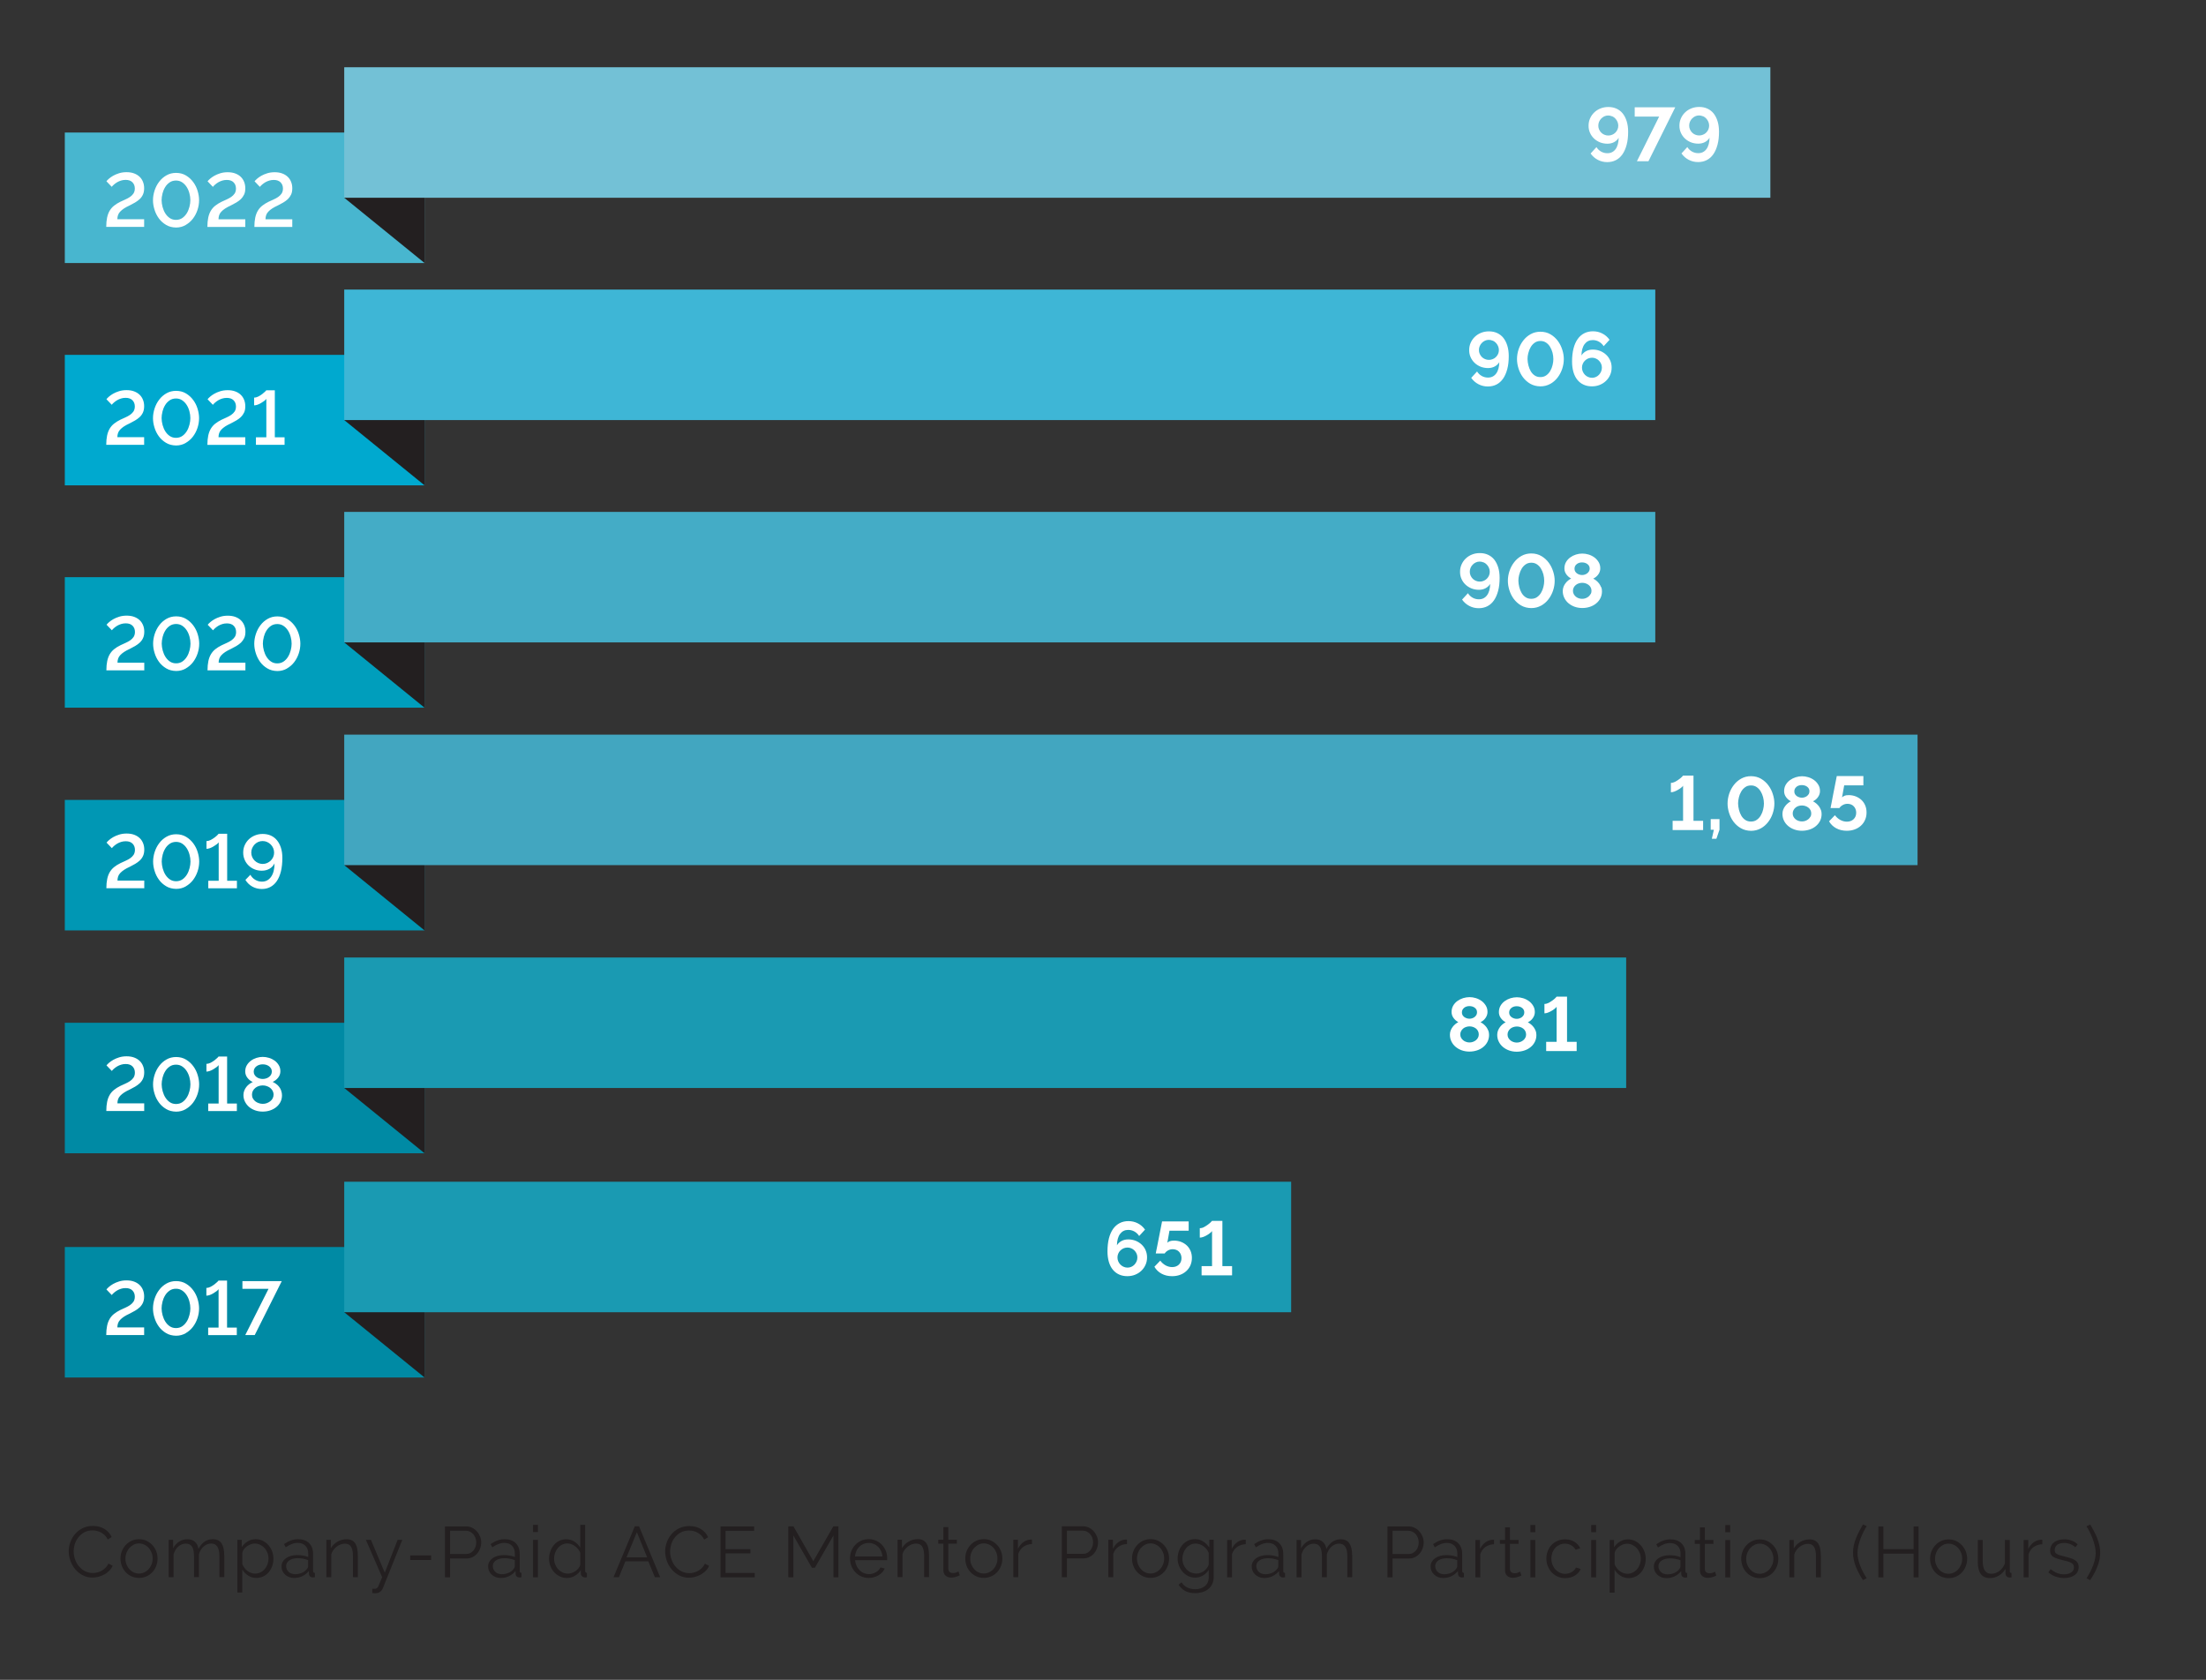
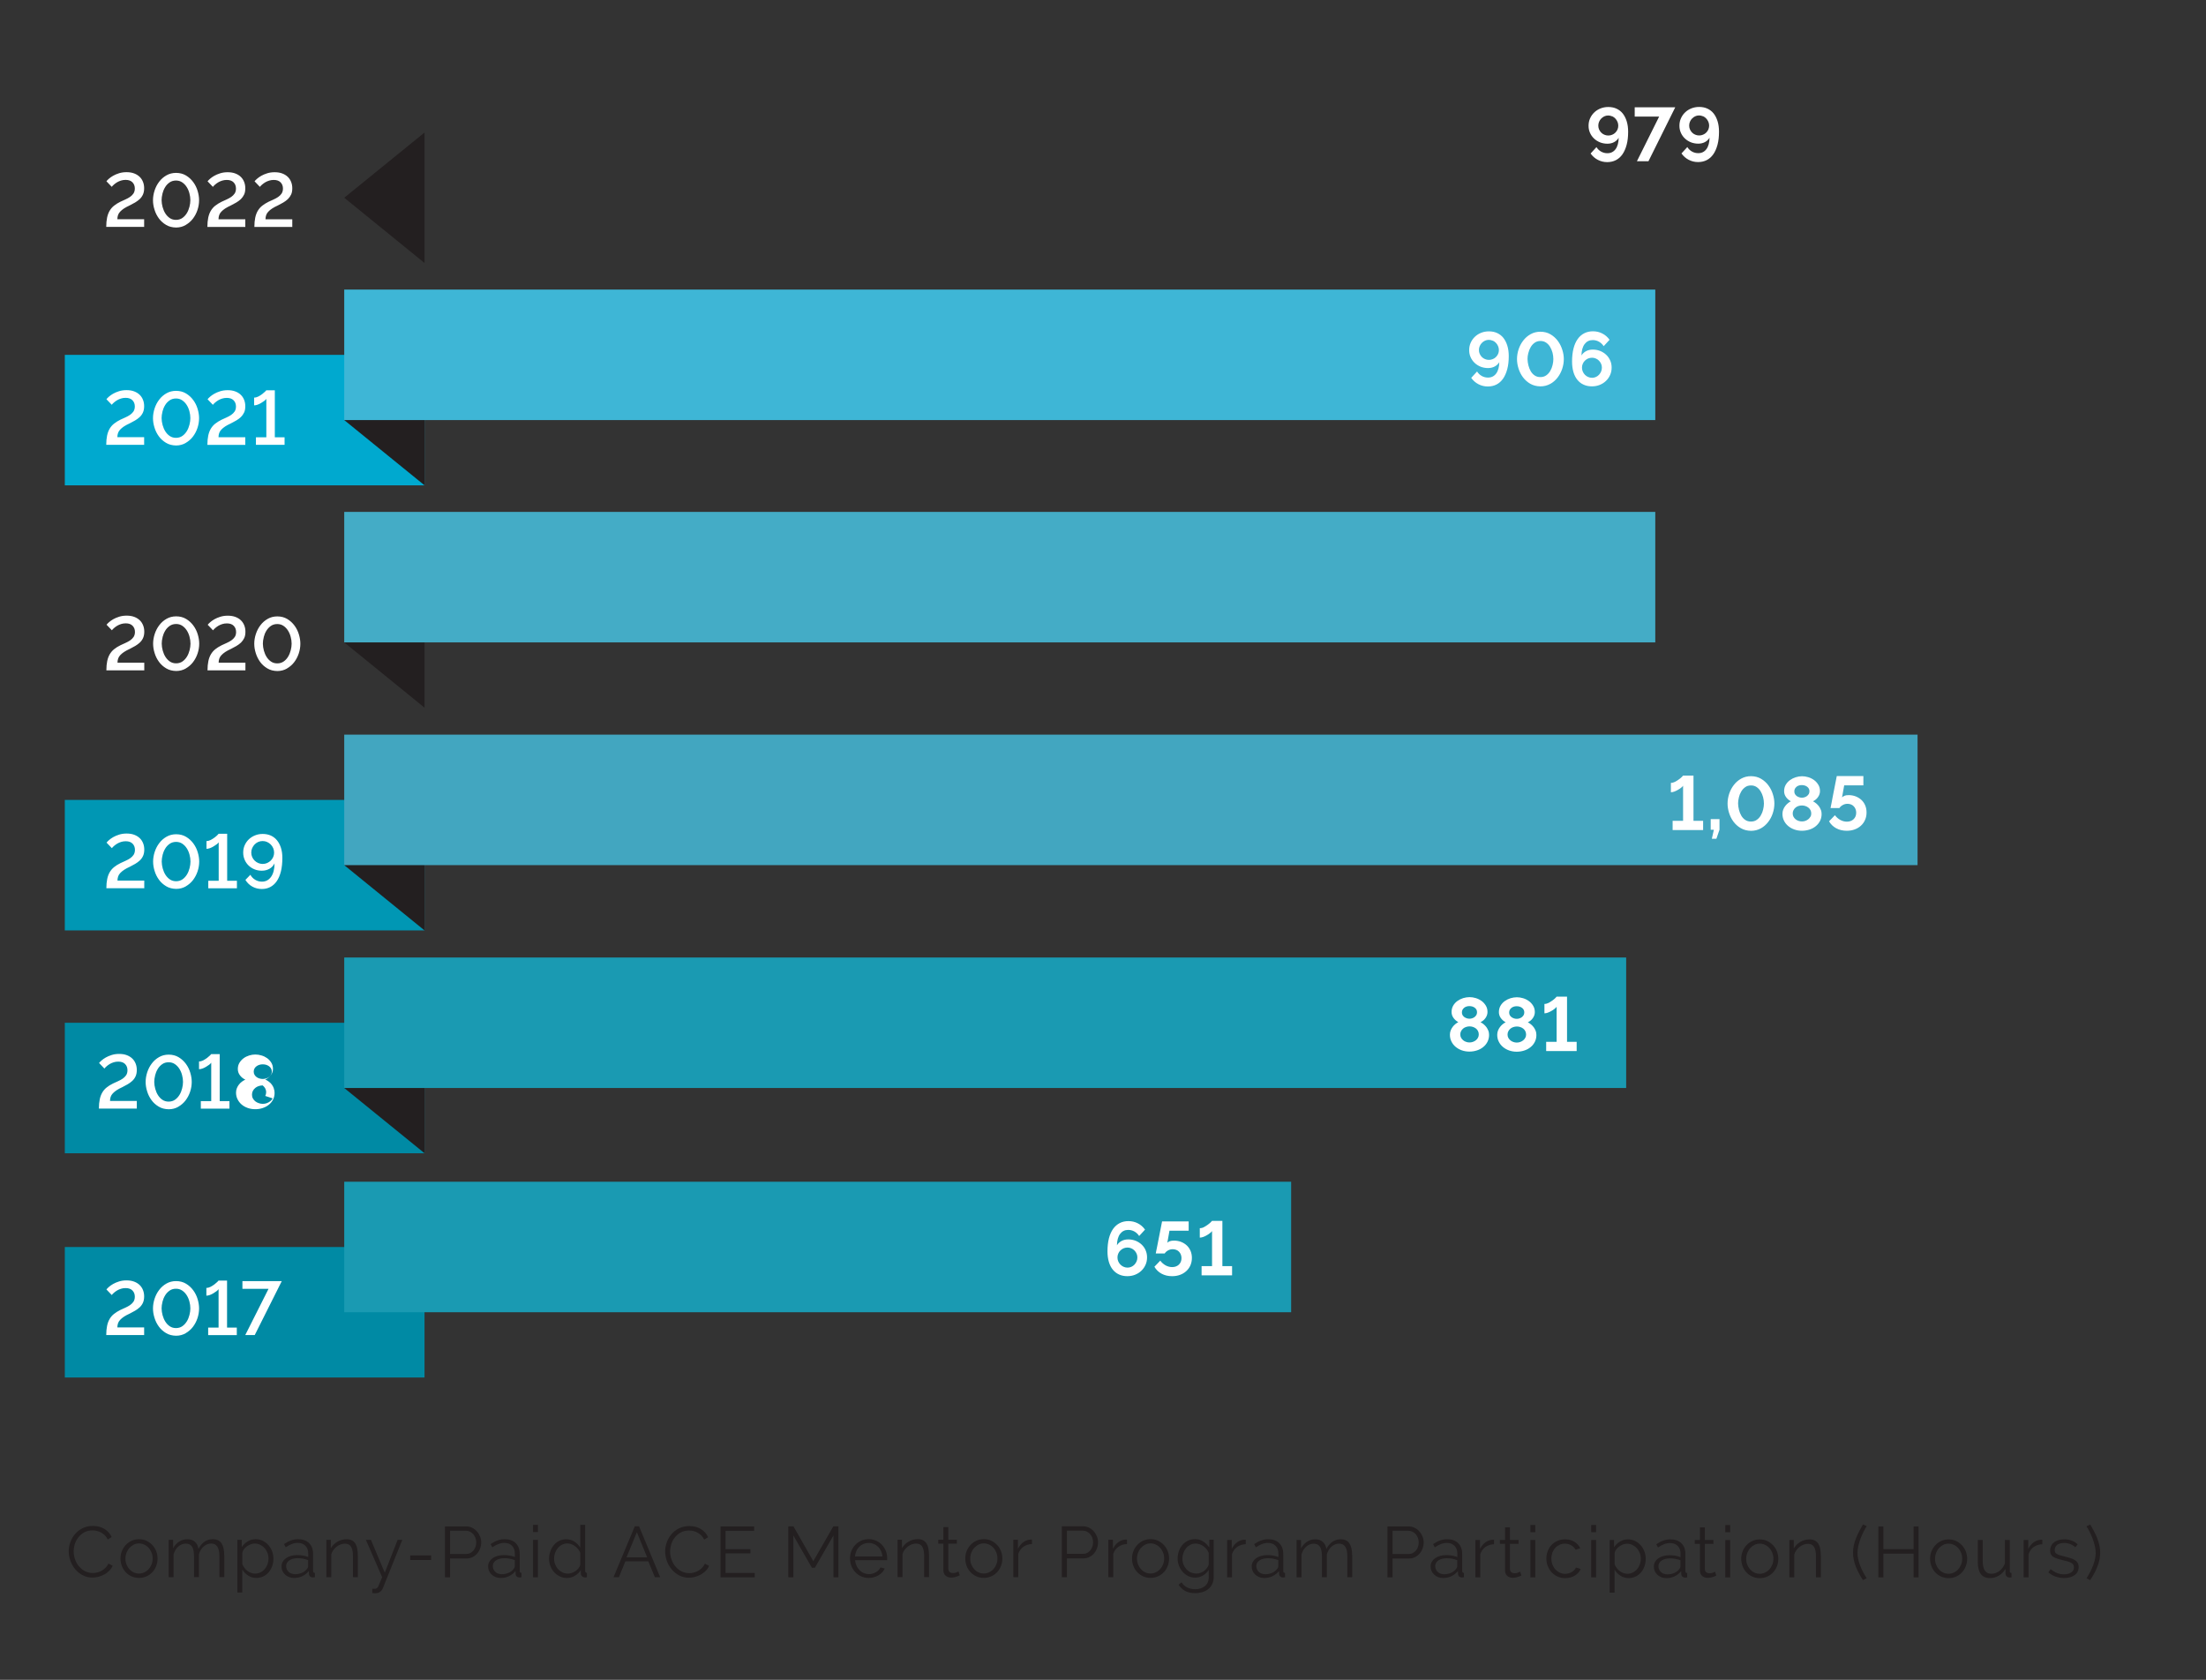
<svg xmlns="http://www.w3.org/2000/svg" id="Layer_1" data-name="Layer 1" viewBox="0 0 369 281">
  <rect x="0" y="0" width="369" height="281" fill="#333333" stroke="none" />
  <path d="m351.17,258.53c-.09-.4-.21-.79-.35-1.18-.15-.39-.32-.78-.53-1.16s-.42-.78-.65-1.17l-.64.3c.17.24.34.54.52.89.18.35.35.73.5,1.13.15.4.28.81.38,1.23.1.42.15.82.15,1.21,0,.31-.04.64-.11.98-.07.34-.17.7-.31,1.06-.13.36-.29.73-.48,1.1-.19.37-.4.73-.63,1.09l.6.32c.51-.75.92-1.51,1.22-2.29.3-.77.46-1.54.46-2.31,0-.41-.04-.81-.13-1.21m-4.13,4.97c.44-.34.66-.79.66-1.37,0-.26-.05-.49-.16-.67-.1-.18-.26-.34-.46-.47s-.46-.24-.76-.34c-.3-.1-.66-.19-1.06-.29-.28-.06-.52-.13-.71-.19s-.36-.13-.49-.2c-.13-.08-.22-.17-.28-.27-.06-.1-.08-.24-.08-.41,0-.2.04-.37.12-.52.08-.15.19-.27.33-.37.14-.1.3-.17.49-.21.18-.04.38-.07.6-.07.36,0,.71.06,1.04.18.33.12.61.3.85.54l.4-.48c-.24-.26-.56-.46-.95-.62s-.83-.23-1.31-.23c-.32,0-.62.04-.91.12-.28.08-.53.2-.74.35-.21.16-.38.35-.5.59-.12.24-.19.52-.19.83,0,.25.04.45.13.62s.21.3.38.41.39.21.65.3c.26.09.58.18.94.26.31.07.59.14.82.21.24.07.43.15.59.23.16.09.27.19.35.31.08.12.12.26.12.44,0,.38-.15.67-.45.87-.3.2-.7.31-1.21.31-.42,0-.81-.07-1.17-.22s-.72-.36-1.07-.65l-.37.55c.34.3.74.54,1.2.7s.94.24,1.43.24c.74,0,1.34-.17,1.78-.5m-5.42-5.89s-.09-.01-.16-.01c-.45,0-.87.14-1.26.41-.39.27-.7.65-.94,1.13v-1.5h-.77v6.25h.82v-3.89c.17-.5.46-.9.86-1.19.41-.29.89-.44,1.44-.46v-.74Zm-7.28,5.99c.47-.27.84-.65,1.11-1.13v.72c0,.22.06.39.18.52.12.13.28.2.47.2h.13c.06,0,.14,0,.23-.02v-.72c-.19,0-.29-.11-.29-.34v-5.2h-.82v3.94c-.1.26-.22.5-.38.71s-.33.39-.53.54c-.2.15-.41.27-.64.35-.23.08-.47.12-.71.12-.97,0-1.45-.71-1.45-2.12v-3.53h-.82v3.67c0,.9.17,1.57.5,2.02.33.45.84.68,1.52.68.53,0,1.03-.13,1.49-.4m-10.49-3.8c.12-.31.28-.58.49-.81s.45-.41.72-.55c.27-.13.57-.2.88-.2s.61.07.88.2c.28.13.52.31.73.54s.37.5.49.8c.12.31.18.63.18.98s-.06.68-.18.98c-.12.3-.29.57-.49.8s-.45.41-.73.54-.57.2-.88.2-.61-.06-.88-.19c-.28-.13-.52-.31-.72-.53-.2-.23-.36-.49-.48-.79-.12-.3-.18-.63-.18-.98s.06-.68.18-.99m3.34,3.95c.38-.17.71-.41.98-.7.28-.3.49-.64.64-1.03.15-.39.23-.8.23-1.24s-.08-.86-.23-1.25c-.16-.39-.37-.74-.65-1.03s-.6-.53-.98-.71-.79-.26-1.24-.26-.86.09-1.24.26-.7.41-.98.71c-.28.3-.49.64-.65,1.03-.16.39-.23.81-.23,1.25s.08.84.23,1.24c.15.39.37.74.64,1.03.28.3.6.53.98.7.38.17.79.26,1.25.26s.87-.09,1.25-.26m-7.11-8.38v3.79h-5.05v-3.79h-.84v8.52h.84v-3.98h5.05v3.98h.83v-8.52h-.83Zm-9.68,6.68c.31.77.71,1.53,1.22,2.29l.61-.32c-.47-.72-.84-1.45-1.12-2.19s-.41-1.42-.41-2.05c0-.38.05-.79.15-1.21.1-.42.23-.83.38-1.23s.32-.78.5-1.13c.18-.35.35-.65.51-.89l-.62-.3c-.23.39-.45.78-.65,1.17s-.38.78-.53,1.16c-.15.39-.27.78-.36,1.18s-.13.8-.13,1.21c0,.77.15,1.54.46,2.31m-5.85-1.82c0-.41-.03-.78-.1-1.12-.06-.34-.17-.62-.31-.85-.14-.23-.34-.41-.58-.54s-.53-.19-.88-.19c-.56,0-1.08.14-1.55.42-.48.28-.84.65-1.1,1.1v-1.42h-.74v6.25h.82v-3.83c.07-.26.19-.49.35-.71s.34-.41.55-.57.43-.28.67-.37c.24-.09.48-.13.72-.13.46,0,.79.17,1.01.5.22.34.33.88.33,1.62v3.49h.82v-3.66Zm-12.3-.43c.12-.31.28-.58.49-.81s.45-.41.72-.55c.27-.13.56-.2.88-.2s.61.07.88.2c.28.13.52.31.73.54s.37.5.49.8c.12.31.18.63.18.98s-.06.68-.18.98c-.12.3-.28.57-.49.8s-.45.41-.73.54-.57.2-.88.2-.61-.06-.88-.19c-.28-.13-.52-.31-.72-.53-.2-.23-.37-.49-.49-.79-.12-.3-.18-.63-.18-.98s.06-.68.18-.99m3.34,3.95c.38-.17.71-.41.98-.7.28-.3.49-.64.64-1.03s.23-.8.23-1.24-.08-.86-.23-1.25c-.16-.39-.37-.74-.65-1.03s-.6-.53-.98-.71c-.38-.18-.79-.26-1.24-.26s-.86.09-1.24.26-.7.41-.98.71-.49.64-.65,1.03c-.16.39-.23.81-.23,1.25s.08.84.23,1.24c.15.39.37.74.64,1.03.28.3.6.53.98.7.38.17.79.26,1.25.26s.87-.09,1.25-.26m-6.2-8.62h-.82v1.2h.82v-1.2Zm0,2.51h-.82v6.25h.82v-6.25Zm-2.53,5.29s-.16.09-.34.16-.38.11-.61.11c-.19,0-.36-.05-.51-.16-.15-.11-.23-.28-.25-.51v-4.25h1.44v-.65h-1.44v-2.11h-.82v2.11h-.86v.65h.86v4.48c0,.2.04.38.11.53.07.15.17.28.29.38.12.1.26.17.42.22.16.05.33.07.5.07s.33-.02.48-.05c.15-.03.29-.07.41-.11.12-.04.23-.08.32-.12.09-.04.16-.07.21-.1l-.22-.66Zm-8.58.35c-.18-.07-.34-.17-.47-.29-.13-.12-.24-.27-.31-.44-.08-.17-.11-.35-.11-.54,0-.39.18-.71.54-.95s.83-.36,1.4-.36c.3,0,.6.03.89.08s.57.14.85.24v1.02c0,.07-.02.15-.05.23-.04.08-.09.16-.16.23-.18.26-.45.48-.81.64-.36.16-.75.24-1.17.24-.21,0-.4-.04-.59-.11m1.81.43c.44-.2.8-.49,1.09-.86l.02.49c0,.18.07.33.19.43s.28.16.49.16c.07,0,.18-.01.31-.04v-.72c-.2,0-.3-.11-.3-.34v-2.82c0-.78-.22-1.38-.67-1.82s-1.06-.66-1.85-.66-1.54.27-2.35.82l.29.54c.34-.24.68-.42,1.02-.55.34-.13.66-.19.98-.19.55,0,.98.16,1.3.49s.47.76.47,1.31v.56c-.26-.1-.55-.18-.88-.24s-.65-.08-.97-.08c-.38,0-.74.05-1.06.14-.32.09-.6.22-.83.39-.23.17-.41.37-.54.6-.13.23-.19.48-.19.76s.05.53.16.76c.1.24.25.44.44.62s.41.31.66.41c.25.1.53.15.82.15.5,0,.97-.1,1.41-.3m-8.57-.54c-.22-.08-.42-.19-.61-.33-.19-.14-.36-.31-.5-.5-.15-.19-.27-.4-.37-.62v-1.92c.03-.21.12-.41.26-.59s.31-.35.5-.49c.2-.14.41-.25.64-.34.23-.08.45-.13.65-.13.33,0,.63.07.92.2.28.14.53.32.74.55s.37.5.49.8c.12.3.18.62.18.96s-.05.63-.16.93-.25.57-.45.8c-.2.24-.43.43-.71.57-.28.14-.58.22-.92.22-.23,0-.46-.04-.67-.12m2.05.58c.35-.17.65-.41.9-.7.25-.3.45-.64.58-1.03s.2-.81.2-1.25c0-.42-.07-.82-.22-1.21-.15-.39-.35-.74-.62-1.04-.26-.3-.58-.54-.94-.72s-.76-.27-1.19-.27c-.48,0-.92.12-1.33.37-.41.24-.74.56-1,.95v-1.21h-.73v8.81h.82v-3.85c.25.41.57.75.98,1.01.4.27.87.4,1.4.4.42,0,.8-.09,1.15-.26m-6.62-8.62h-.82v1.2h.82v-1.2Zm0,2.51h-.82v6.25h.82v-6.25Zm-8.08,4.37c.16.39.37.74.65,1.04.28.3.61.54,1,.71s.8.26,1.26.26c.3,0,.58-.04.86-.11.28-.08.53-.18.76-.32.23-.14.43-.3.59-.49.17-.19.3-.39.38-.62l-.8-.24c-.05.14-.13.28-.25.41-.12.13-.26.24-.43.34s-.35.18-.55.23-.39.08-.59.08c-.31,0-.61-.07-.88-.2s-.52-.31-.73-.54-.37-.5-.49-.81c-.12-.31-.18-.64-.18-1s.06-.69.17-1c.12-.3.28-.57.48-.79s.44-.39.72-.52.57-.19.89-.19c.38,0,.73.09,1.05.27.32.18.56.43.74.75l.79-.25c-.22-.46-.56-.82-1-1.09-.44-.27-.96-.4-1.55-.4-.46,0-.89.08-1.27.25-.38.17-.71.4-.99.69s-.49.63-.64,1.03-.23.81-.23,1.25.08.87.23,1.26m-2.08-6.88h-.82v1.2h.82v-1.2Zm0,2.51h-.82v6.25h.82v-6.25Zm-2.53,5.29s-.16.09-.34.16-.38.11-.61.11c-.19,0-.36-.05-.51-.16-.15-.11-.23-.28-.25-.51v-4.25h1.44v-.65h-1.44v-2.11h-.82v2.11h-.86v.65h.86v4.48c0,.2.04.38.11.53.07.15.17.28.29.38.12.1.26.17.42.22.16.05.33.07.5.07s.33-.02.48-.05c.15-.03.29-.07.41-.11.12-.04.23-.08.32-.12.09-.04.16-.07.21-.1l-.22-.66Zm-4.36-5.32s-.09-.01-.16-.01c-.45,0-.87.14-1.26.41-.39.27-.7.65-.94,1.13v-1.5h-.77v6.25h.82v-3.89c.17-.5.46-.9.86-1.19.41-.29.89-.44,1.44-.46v-.74Zm-8.96,5.66c-.18-.07-.34-.17-.47-.29s-.24-.27-.31-.44c-.08-.17-.11-.35-.11-.54,0-.39.18-.71.54-.95s.83-.36,1.4-.36c.3,0,.6.03.89.08s.57.14.85.24v1.02c0,.07-.02.15-.05.23-.04.08-.09.16-.16.23-.18.26-.45.48-.81.64-.36.16-.75.24-1.17.24-.21,0-.4-.04-.59-.11m1.81.43c.44-.2.8-.49,1.09-.86l.02.49c0,.18.07.33.19.43.12.1.28.16.49.16.07,0,.18-.01.31-.04v-.72c-.2,0-.3-.11-.3-.34v-2.82c0-.78-.22-1.38-.67-1.82s-1.06-.66-1.85-.66-1.54.27-2.35.82l.29.54c.34-.24.68-.42,1.02-.55.34-.13.66-.19.98-.19.55,0,.98.16,1.3.49s.47.76.47,1.31v.56c-.26-.1-.55-.18-.88-.24s-.65-.08-.97-.08c-.38,0-.74.05-1.06.14-.32.09-.6.22-.83.39s-.41.37-.54.6c-.13.23-.19.48-.19.76s.05.53.16.76c.1.24.25.44.44.62.19.18.41.31.66.41.25.1.53.15.82.15.5,0,.97-.1,1.41-.3m-9.86-7.6h2.65c.23,0,.45.05.67.15s.4.24.55.41.28.38.37.62c.09.24.14.49.14.75s-.04.5-.12.74c-.08.24-.19.44-.34.62-.14.18-.32.32-.52.43-.2.11-.43.16-.68.16h-2.72v-3.89Zm0,7.78v-3.14h2.76c.37,0,.7-.08,1-.23.3-.15.56-.35.77-.6.22-.25.38-.53.5-.86.12-.32.18-.66.18-1.01,0-.33-.06-.65-.19-.97-.13-.32-.3-.61-.53-.86-.22-.25-.49-.46-.8-.61s-.65-.23-1.01-.23h-3.53v8.52h.84Zm-6.76-3.66c0-.41-.03-.78-.1-1.11s-.18-.62-.32-.85c-.15-.24-.34-.42-.59-.55s-.54-.19-.89-.19c-1.02,0-1.83.54-2.41,1.61-.07-.48-.27-.87-.58-1.16-.32-.3-.74-.44-1.27-.44s-.96.13-1.38.4-.75.64-1.01,1.12v-1.42h-.74v6.25h.82v-3.83c.16-.54.42-.97.79-1.3.37-.33.79-.49,1.26-.49s.81.17,1.03.5.34.88.34,1.62v3.49h.82v-3.82c.07-.26.18-.51.31-.73s.29-.41.47-.57.38-.28.59-.37c.21-.09.44-.13.68-.13.46,0,.8.17,1.03.52.23.34.35.88.35,1.61v3.49h.82v-3.66Zm-15.14,3.05c-.18-.07-.34-.17-.47-.29s-.24-.27-.31-.44-.11-.35-.11-.54c0-.39.18-.71.54-.95s.83-.36,1.4-.36c.3,0,.6.03.89.08s.57.14.85.24v1.02c0,.07-.02.15-.05.23-.04.08-.09.16-.16.23-.18.26-.45.48-.81.64-.36.16-.75.24-1.17.24-.21,0-.4-.04-.59-.11m1.81.43c.44-.2.8-.49,1.09-.86l.02.49c0,.18.07.33.19.43.12.1.28.16.49.16.07,0,.18-.01.31-.04v-.72c-.2,0-.3-.11-.3-.34v-2.82c0-.78-.22-1.38-.67-1.82s-1.06-.66-1.85-.66-1.54.27-2.35.82l.29.54c.34-.24.68-.42,1.02-.55s.66-.19.98-.19c.55,0,.98.16,1.3.49.31.32.47.76.47,1.31v.56c-.26-.1-.55-.18-.88-.24s-.65-.08-.97-.08c-.38,0-.74.05-1.06.14-.32.09-.6.22-.83.39s-.41.37-.54.6c-.13.23-.19.48-.19.76s.05.53.16.76c.1.24.25.44.44.62s.41.31.66.41c.25.1.53.15.82.15.5,0,.97-.1,1.41-.3m-4.47-6.1s-.09-.01-.16-.01c-.45,0-.87.14-1.26.41-.39.27-.7.65-.94,1.13v-1.5h-.77v6.25h.82v-3.89c.17-.5.46-.9.86-1.19.41-.29.89-.44,1.44-.46v-.74Zm-9.19,5.48c-.28-.13-.53-.31-.74-.54s-.38-.49-.5-.8c-.12-.3-.18-.62-.18-.96,0-.31.05-.62.15-.92.1-.3.25-.58.44-.82.19-.24.43-.43.7-.58s.59-.22.94-.22c.22,0,.45.04.67.12.22.08.43.19.62.32.19.14.36.3.52.49.15.19.27.4.36.62v1.93c-.04.19-.12.38-.25.56-.13.18-.29.35-.47.5-.19.15-.4.27-.63.35-.23.09-.47.13-.71.13-.33,0-.63-.07-.91-.2m1.99.53c.42-.23.74-.55.98-.95v1.24c0,.34-.06.63-.18.88-.12.25-.28.46-.49.62-.2.16-.44.29-.71.37-.27.08-.56.13-.86.13-.47,0-.91-.09-1.32-.28-.41-.19-.74-.48-.98-.88l-.5.4c.27.43.63.78,1.07,1.03.44.26,1.02.38,1.74.38.42,0,.81-.06,1.18-.17s.7-.28.97-.5.5-.5.66-.83c.16-.33.25-.71.25-1.15v-6.28h-.73v1.31c-.28-.41-.62-.75-1.01-1.01-.39-.27-.86-.4-1.39-.4-.43,0-.83.09-1.18.26s-.66.41-.92.71c-.26.3-.45.64-.59,1.04-.14.4-.21.81-.21,1.24,0,.41.07.8.22,1.19.14.38.35.72.61,1.02.26.3.57.53.92.71s.75.27,1.18.27c.46,0,.89-.12,1.31-.35m-10.86-3.82c.12-.31.28-.58.49-.81s.45-.41.72-.55c.27-.13.56-.2.88-.2s.61.07.88.2c.28.13.52.31.73.54s.37.5.49.8c.12.31.18.63.18.98s-.06.68-.18.98c-.12.3-.28.57-.49.8s-.45.41-.73.54c-.28.13-.57.2-.88.2s-.61-.06-.88-.19c-.28-.13-.52-.31-.72-.53-.2-.23-.37-.49-.49-.79-.12-.3-.18-.63-.18-.98s.06-.68.18-.99m3.34,3.95c.38-.17.71-.41.98-.7.28-.3.49-.64.64-1.03.15-.39.23-.8.23-1.24s-.08-.86-.23-1.25c-.16-.39-.37-.74-.65-1.03s-.6-.53-.98-.71-.79-.26-1.24-.26-.86.09-1.24.26c-.38.18-.7.41-.98.71s-.49.64-.65,1.03c-.16.39-.23.81-.23,1.25s.08.84.23,1.24c.15.39.37.74.64,1.03.28.3.6.53.98.7.38.17.79.26,1.25.26s.87-.09,1.25-.26m-5.18-6.14s-.09-.01-.16-.01c-.45,0-.87.14-1.26.41-.39.27-.7.65-.94,1.13v-1.5h-.77v6.25h.82v-3.89c.17-.5.46-.9.86-1.19.41-.29.89-.44,1.44-.46v-.74Zm-10.06-1.5h2.65c.23,0,.45.05.67.15.21.1.4.24.55.41.16.18.28.38.37.62.09.24.14.49.14.75s-.04.5-.12.74c-.08.24-.19.44-.34.62-.14.18-.32.32-.52.43-.2.11-.43.16-.68.16h-2.72v-3.89Zm0,7.78v-3.14h2.76c.37,0,.7-.08,1-.23s.56-.35.77-.6c.22-.25.38-.53.5-.86.12-.32.18-.66.18-1.01,0-.33-.06-.65-.19-.97s-.3-.61-.53-.86c-.22-.25-.49-.46-.8-.61s-.65-.23-1.01-.23h-3.53v8.52h.84Zm-5.83-6.28s-.09-.01-.16-.01c-.45,0-.87.14-1.26.41-.39.27-.7.65-.94,1.13v-1.5h-.77v6.25h.82v-3.89c.17-.5.46-.9.86-1.19.41-.29.89-.44,1.44-.46v-.74Zm-10.16,2.19c.12-.31.28-.58.49-.81s.45-.41.72-.55c.27-.13.56-.2.88-.2s.61.07.88.2c.28.13.52.31.73.54s.37.5.49.8c.12.31.18.63.18.98s-.06.68-.18.98c-.12.3-.28.57-.49.8s-.45.41-.73.54c-.28.13-.57.2-.88.2s-.61-.06-.88-.19c-.28-.13-.52-.31-.72-.53-.2-.23-.37-.49-.49-.79-.12-.3-.18-.63-.18-.98s.06-.68.18-.99m3.34,3.95c.38-.17.71-.41.98-.7.28-.3.49-.64.64-1.03.15-.39.23-.8.23-1.24s-.08-.86-.23-1.25c-.16-.39-.37-.74-.65-1.03s-.6-.53-.98-.71-.79-.26-1.24-.26-.86.09-1.24.26c-.38.18-.7.41-.98.71s-.49.64-.65,1.03c-.16.39-.23.81-.23,1.25s.08.84.23,1.24c.15.39.37.74.64,1.03.28.3.6.53.98.7.38.17.79.26,1.25.26s.87-.09,1.25-.26m-5.48-.82s-.16.09-.34.16c-.18.08-.38.11-.61.11-.19,0-.36-.05-.51-.16s-.23-.28-.25-.51v-4.25h1.44v-.65h-1.44v-2.11h-.82v2.11h-.86v.65h.86v4.48c0,.2.04.38.11.53.07.15.17.28.29.38.12.1.26.17.42.22.16.05.33.07.5.07s.33-.02.48-.05c.15-.03.29-.07.41-.11.12-.04.23-.08.32-.12.09-.04.16-.07.21-.1l-.22-.66Zm-4.94-2.7c0-.41-.03-.78-.1-1.12-.06-.34-.17-.62-.31-.85-.14-.23-.34-.41-.58-.54-.24-.13-.53-.19-.88-.19-.56,0-1.08.14-1.55.42-.48.28-.84.65-1.1,1.1v-1.42h-.74v6.25h.82v-3.83c.07-.26.19-.49.35-.71s.34-.41.55-.57c.2-.16.43-.28.67-.37.24-.09.48-.13.72-.13.46,0,.79.17,1.01.5.22.34.33.88.33,1.62v3.49h.82v-3.66Zm-12.37.2c.02-.33.1-.63.22-.91.12-.28.29-.52.49-.72.2-.2.44-.36.71-.47.27-.11.56-.17.86-.17s.59.06.86.17.5.27.71.47c.2.2.37.44.5.71.13.28.21.58.23.92h-4.6Zm3.17,3.46c.28-.08.54-.18.77-.32.23-.14.44-.3.61-.49.18-.19.31-.4.41-.63l-.71-.19c-.07.17-.18.32-.31.46-.14.14-.29.26-.46.35-.17.1-.35.17-.55.23s-.4.08-.6.08c-.3,0-.59-.06-.86-.17s-.51-.28-.71-.49-.38-.45-.51-.74-.21-.59-.23-.93h5.35s.01-.07.01-.13v-.19c0-.43-.08-.84-.23-1.22-.15-.38-.36-.72-.64-1.02-.27-.3-.6-.53-.98-.7-.38-.17-.8-.26-1.25-.26s-.86.09-1.25.26c-.38.17-.71.4-.99.7s-.49.63-.65,1.02-.23.8-.23,1.24.08.87.23,1.26.37.74.65,1.04c.28.3.61.54.99.71s.8.26,1.25.26c.3,0,.6-.04.88-.11m-5.94,0v-8.52h-.85l-3.35,5.83-3.32-5.83h-.86v8.52h.84v-7l3.11,5.41h.49l3.11-5.41v7h.84Zm-18.88-.74v-3.25h4.16v-.71h-4.16v-3.07h4.78v-.74h-5.62v8.52h5.72v-.74h-4.88Zm-9.82-1.97c.2.52.47.99.82,1.4.35.41.77.75,1.26,1,.49.26,1.02.38,1.61.38.33,0,.66-.04,1-.13.34-.09.66-.22.97-.38.3-.17.58-.37.83-.62.25-.24.44-.53.58-.85l-.7-.36c-.14.28-.3.52-.5.71-.2.2-.42.36-.65.49-.24.13-.48.23-.73.29-.25.06-.5.09-.74.09-.46,0-.88-.1-1.27-.29-.39-.2-.72-.46-1.01-.79s-.51-.71-.67-1.15c-.16-.43-.25-.88-.25-1.36,0-.43.07-.86.2-1.28.14-.42.34-.8.61-1.13s.6-.61.99-.82c.39-.21.84-.31,1.36-.31.23,0,.47.03.71.08.24.05.47.14.7.26.22.12.43.28.63.47.2.19.36.43.5.71l.66-.41c-.26-.55-.65-1-1.19-1.34-.54-.34-1.19-.52-1.95-.52-.64,0-1.21.13-1.72.38s-.93.58-1.27.98c-.34.4-.61.85-.79,1.36s-.27,1.02-.27,1.53c0,.54.1,1.08.29,1.6m-6.76-.61l1.74-4.21,1.72,4.21h-3.46Zm-2.17,3.32h.9l1.09-2.66h3.83l1.1,2.66h.89l-3.54-8.52h-.71l-3.56,8.52Zm-8.53-.8c-.28-.14-.53-.32-.74-.55s-.37-.49-.49-.8c-.12-.3-.18-.62-.18-.96s.05-.63.16-.94c.1-.3.25-.57.45-.81.2-.24.43-.43.7-.57.27-.14.58-.22.91-.22.22,0,.44.04.66.12.22.08.43.19.63.34.2.14.37.31.52.5s.27.39.35.61v1.93c-.03.22-.12.42-.26.61-.14.19-.31.35-.51.49-.2.14-.41.25-.64.33-.23.08-.44.12-.64.12-.33,0-.63-.07-.92-.2m2.06.56c.42-.24.76-.56,1.01-.97v.61c0,.18.07.33.22.45.14.12.31.19.5.19.07,0,.17-.01.29-.04v-.72c-.19,0-.29-.11-.29-.34v-7.7h-.82v3.82c-.23-.39-.55-.73-.96-1s-.88-.41-1.4-.41c-.42,0-.8.09-1.15.26-.35.17-.65.41-.9.7-.25.3-.45.64-.59,1.04-.14.4-.22.81-.22,1.25s.07.83.22,1.22c.15.39.35.73.62,1.03.26.3.58.53.95.71.37.18.77.27,1.2.27.46,0,.9-.12,1.32-.36m-6.17-8.52h-.82v1.2h.82v-1.2Zm0,2.51h-.82v6.25h.82v-6.25Zm-6.66,5.64c-.18-.07-.34-.17-.47-.29-.13-.12-.24-.27-.31-.44s-.11-.35-.11-.54c0-.39.18-.71.54-.95.36-.24.83-.36,1.4-.36.3,0,.6.03.89.08s.57.14.85.24v1.02c0,.07-.02.15-.05.23-.04.08-.09.16-.16.23-.18.26-.45.48-.81.64-.36.16-.75.24-1.17.24-.21,0-.4-.04-.59-.11m1.81.43c.44-.2.8-.49,1.09-.86l.02.49c0,.18.07.33.18.43.12.1.28.16.49.16.07,0,.18-.01.31-.04v-.72c-.2,0-.3-.11-.3-.34v-2.82c0-.78-.22-1.38-.67-1.82s-1.06-.66-1.85-.66-1.55.27-2.35.82l.29.54c.34-.24.68-.42,1.02-.55s.66-.19.99-.19c.55,0,.98.16,1.29.49.31.32.47.76.47,1.31v.56c-.26-.1-.55-.18-.88-.24-.33-.06-.65-.08-.97-.08-.38,0-.74.05-1.06.14-.32.09-.6.22-.83.39-.23.17-.41.37-.54.6-.13.23-.19.48-.19.76s.05.53.16.76c.1.24.25.44.44.62.19.18.41.31.66.41.25.1.53.15.82.15.51,0,.97-.1,1.41-.3m-9.86-7.6h2.65c.23,0,.45.05.67.15.21.1.4.24.55.41s.28.38.37.62c.09.24.14.49.14.75s-.04.5-.12.74c-.08.24-.19.44-.34.62-.14.18-.32.32-.52.43-.2.11-.43.16-.68.16h-2.72v-3.89Zm0,7.78v-3.14h2.76c.37,0,.7-.08,1-.23s.56-.35.77-.6c.22-.25.38-.53.5-.86.12-.32.18-.66.18-1.01,0-.33-.06-.65-.19-.97-.13-.32-.3-.61-.53-.86-.22-.25-.49-.46-.8-.61s-.65-.23-1.01-.23h-3.53v8.52h.84Zm-3.17-3.65h-3.5v.76h3.5v-.76Zm-9.82,6.29c.1.02.19.03.26.03.07,0,.15,0,.23,0,.35,0,.63-.09.83-.26s.35-.37.44-.61l3.24-8.06h-.78l-2.15,5.5-2.32-5.5h-.84l2.72,6.25c-.18.43-.33.78-.43,1.03-.1.26-.19.45-.27.59-.08.14-.16.22-.25.26-.08.04-.2.06-.34.06-.06,0-.11,0-.17,0s-.12,0-.19-.02v.72Zm-2.44-6.3c0-.41-.03-.78-.1-1.12-.06-.34-.17-.62-.31-.85-.14-.23-.34-.41-.58-.54-.24-.13-.53-.19-.88-.19-.56,0-1.08.14-1.55.42-.48.28-.84.65-1.1,1.1v-1.42h-.74v6.25h.82v-3.83c.07-.26.19-.49.35-.71s.34-.41.55-.57c.2-.16.43-.28.67-.37.24-.09.48-.13.72-.13.46,0,.79.17,1.01.5.22.34.33.88.33,1.62v3.49h.82v-3.66Zm-11.1,3.05c-.18-.07-.34-.17-.47-.29-.13-.12-.24-.27-.31-.44-.08-.17-.11-.35-.11-.54,0-.39.18-.71.54-.95.36-.24.83-.36,1.4-.36.3,0,.6.03.89.08.29.06.57.14.85.24v1.02c0,.07-.02.15-.05.23-.04.08-.09.16-.16.23-.18.26-.45.48-.81.64-.36.16-.75.24-1.17.24-.21,0-.4-.04-.59-.11m1.81.43c.44-.2.8-.49,1.09-.86l.02.49c0,.18.07.33.19.43.12.1.28.16.49.16.07,0,.18-.01.31-.04v-.72c-.2,0-.3-.11-.3-.34v-2.82c0-.78-.23-1.38-.67-1.82-.45-.44-1.07-.66-1.85-.66s-1.54.27-2.35.82l.29.54c.34-.24.68-.42,1.02-.55s.66-.19.98-.19c.55,0,.98.16,1.3.49.31.32.47.76.47,1.31v.56c-.26-.1-.55-.18-.88-.24s-.65-.08-.97-.08c-.39,0-.74.05-1.06.14-.32.09-.6.22-.83.39s-.41.37-.54.6c-.13.23-.19.48-.19.76s.05.53.16.76c.1.24.25.44.44.62s.41.31.66.41c.25.1.52.15.82.15.5,0,.97-.1,1.41-.3m-8.57-.54c-.22-.08-.42-.19-.61-.33-.19-.14-.36-.31-.5-.5-.15-.19-.27-.4-.37-.62v-1.92c.03-.21.12-.41.26-.59.14-.19.31-.35.5-.49.2-.14.41-.25.64-.34.23-.08.45-.13.65-.13.33,0,.63.07.92.2.28.14.53.32.74.55.21.23.37.5.49.8.12.3.18.62.18.96s-.05.63-.16.93-.25.57-.45.8c-.2.24-.43.43-.71.57-.28.14-.58.22-.92.22-.23,0-.46-.04-.67-.12m2.05.58c.35-.17.65-.41.9-.7.25-.3.45-.64.58-1.03.14-.39.2-.81.2-1.25,0-.42-.07-.82-.22-1.21s-.35-.74-.62-1.04c-.26-.3-.58-.54-.94-.72-.36-.18-.76-.27-1.19-.27-.48,0-.92.12-1.33.37-.41.24-.74.56-1,.95v-1.21h-.73v8.81h.82v-3.85c.25.41.57.75.98,1.01.4.27.87.4,1.4.4.41,0,.8-.09,1.15-.26m-6.55-3.52c0-.41-.03-.78-.1-1.11s-.18-.62-.32-.85-.34-.42-.59-.55-.54-.19-.89-.19c-1.02,0-1.83.54-2.41,1.61-.07-.48-.27-.87-.58-1.16-.32-.3-.74-.44-1.27-.44s-.96.13-1.38.4-.75.64-1.01,1.12v-1.42h-.74v6.25h.82v-3.83c.16-.54.42-.97.79-1.3.37-.33.79-.49,1.26-.49s.81.17,1.03.5.34.88.34,1.62v3.49h.82v-3.82c.07-.26.18-.51.31-.73s.29-.41.47-.57.38-.28.59-.37c.21-.09.44-.13.68-.13.46,0,.8.17,1.03.52s.35.88.35,1.61v3.49h.82v-3.66Zm-16.34-.43c.12-.31.28-.58.49-.81s.45-.41.72-.55c.27-.13.56-.2.88-.2s.61.07.88.2c.28.13.52.31.73.54.21.23.37.5.49.8.12.31.18.63.18.98s-.06.68-.18.98c-.12.3-.28.57-.49.8-.21.23-.45.41-.73.54s-.57.2-.88.2-.61-.06-.88-.19c-.28-.13-.52-.31-.72-.53-.2-.23-.37-.49-.49-.79-.12-.3-.18-.63-.18-.98s.06-.68.18-.99m3.34,3.95c.38-.17.71-.41.98-.7.28-.3.49-.64.64-1.03s.23-.8.23-1.24-.08-.86-.23-1.25c-.16-.39-.37-.74-.65-1.03s-.6-.53-.98-.71-.79-.26-1.24-.26-.86.09-1.24.26c-.38.18-.7.41-.98.71s-.49.64-.65,1.03c-.16.39-.23.81-.23,1.25s.08.84.23,1.24c.15.39.37.74.64,1.03.28.3.6.53.98.7.38.17.79.26,1.25.26s.87-.09,1.25-.26m-12.73-2.58c.2.52.47.99.82,1.4.35.41.77.75,1.26,1,.49.26,1.02.38,1.61.38.33,0,.66-.04,1-.13.34-.09.66-.22.97-.38s.58-.37.83-.62c.25-.24.44-.53.58-.85l-.7-.36c-.14.28-.3.52-.5.71-.2.2-.42.36-.65.49-.24.13-.48.23-.73.29-.25.06-.5.09-.74.09-.46,0-.88-.1-1.27-.29-.39-.2-.72-.46-1.01-.79s-.51-.71-.67-1.15c-.16-.43-.25-.88-.25-1.36,0-.43.07-.86.2-1.28.14-.42.34-.8.61-1.13s.6-.61.99-.82c.39-.21.84-.31,1.36-.31.23,0,.47.03.71.08s.47.14.7.26c.22.12.43.28.63.47.2.19.36.43.5.71l.66-.41c-.26-.55-.65-1-1.19-1.34-.54-.34-1.19-.52-1.95-.52-.64,0-1.21.13-1.72.38-.5.25-.93.58-1.27.98s-.61.85-.79,1.36-.27,1.02-.27,1.53c0,.54.1,1.08.29,1.6" fill="#231f20" />
  <rect x="10.84" y="171.09" width="60.17" height="21.83" fill="#008aa4" />
  <rect x="10.84" y="208.6" width="60.17" height="21.83" fill="#008aa4" />
  <polygon points="71.01 192.91 71.01 171.09 57.58 182 71.01 192.91" fill="#231f20" />
-   <polygon points="71.01 230.42 71.01 208.6 57.58 219.51 71.01 230.42" fill="#231f20" />
  <rect x="57.58" y="160.17" width="214.43" height="21.83" fill="#1a9ab2" />
  <rect x="57.58" y="197.68" width="158.39" height="21.83" fill="#1a9ab2" />
  <path d="m262.12,174.29v-7.57h-1.74s-.08.09-.2.22c-.13.13-.29.27-.49.41-.2.15-.42.28-.65.41-.24.12-.47.18-.7.18v1.57c.17,0,.36-.04.56-.11.21-.08.41-.17.61-.29.2-.11.38-.23.53-.36.16-.12.27-.23.34-.34v5.87h-1.75v1.54h5.1v-1.54h-1.61Zm-9.32-5.68c.24-.19.54-.29.89-.29s.66.09.91.28c.25.19.37.44.37.75,0,.18-.04.33-.11.46-.08.13-.18.24-.3.34-.12.09-.26.16-.41.21-.15.05-.3.07-.44.07-.15,0-.3-.02-.45-.07-.15-.05-.28-.11-.41-.2-.12-.09-.22-.2-.3-.33-.08-.13-.11-.29-.11-.46,0-.31.12-.56.37-.76m2.32,4.99c-.08.17-.2.31-.34.42-.14.12-.31.21-.5.28-.19.07-.38.1-.58.1s-.39-.03-.57-.1c-.19-.06-.35-.15-.49-.27-.15-.12-.26-.26-.35-.42s-.13-.35-.13-.55.04-.39.13-.55c.08-.16.2-.31.34-.43.14-.12.3-.21.49-.27.19-.06.38-.1.59-.1s.39.03.57.09c.19.06.35.15.5.26.15.12.27.26.35.43.09.17.13.36.13.57,0,.2-.04.38-.13.54m1.73-1.16c-.08-.22-.19-.42-.32-.6-.14-.18-.29-.34-.46-.48-.17-.14-.35-.26-.53-.35.16-.08.31-.17.46-.29.14-.12.27-.25.37-.4.11-.15.19-.31.25-.48.06-.17.09-.35.09-.53,0-.41-.09-.76-.28-1.07-.19-.31-.42-.57-.71-.78-.29-.21-.61-.37-.97-.48-.36-.11-.71-.16-1.05-.16s-.7.06-1.05.16c-.35.11-.67.27-.97.48-.29.21-.53.47-.71.78-.18.31-.27.67-.27,1.07,0,.36.11.7.33,1,.22.3.49.53.8.69-.17.09-.34.2-.5.33-.16.14-.32.29-.45.47s-.25.38-.33.59c-.08.21-.13.45-.13.7,0,.42.08.8.25,1.14.17.35.4.65.7.9.3.25.64.45,1.04.59.4.14.82.21,1.27.21s.87-.07,1.27-.2c.4-.13.75-.32,1.05-.57.3-.24.54-.54.71-.88.17-.34.26-.72.26-1.14,0-.26-.04-.5-.12-.72m-11.98-3.83c.24-.19.54-.29.89-.29s.66.09.91.28c.25.19.37.44.37.75,0,.18-.04.33-.11.46-.08.13-.18.24-.3.34-.12.09-.26.16-.41.21-.15.05-.3.07-.44.07-.15,0-.3-.02-.45-.07-.15-.05-.28-.11-.41-.2-.12-.09-.22-.2-.3-.33-.08-.13-.11-.29-.11-.46,0-.31.12-.56.37-.76m2.32,4.99c-.08.17-.2.31-.34.42-.14.12-.31.21-.5.28-.19.07-.38.1-.58.1s-.39-.03-.57-.1c-.19-.06-.35-.15-.49-.27-.15-.12-.26-.26-.35-.42s-.13-.35-.13-.55.04-.39.13-.55c.08-.16.2-.31.34-.43.14-.12.3-.21.49-.27.19-.06.38-.1.58-.1s.39.03.57.09.35.15.5.26c.15.12.27.26.35.43.09.17.13.36.13.57,0,.2-.04.38-.13.54m1.73-1.16c-.08-.22-.19-.42-.32-.6-.14-.18-.29-.34-.46-.48-.17-.14-.35-.26-.53-.35.16-.08.31-.17.46-.29.14-.12.27-.25.37-.4.11-.15.19-.31.25-.48.06-.17.09-.35.09-.53,0-.41-.09-.76-.28-1.07-.19-.31-.42-.57-.71-.78-.29-.21-.61-.37-.97-.48-.36-.11-.71-.16-1.05-.16s-.7.06-1.05.16c-.35.11-.67.27-.97.48-.29.21-.53.47-.71.78-.18.31-.27.67-.27,1.07,0,.36.11.7.33,1,.22.3.49.53.8.69-.17.09-.34.2-.5.33-.17.14-.32.29-.45.47s-.25.38-.33.59c-.08.21-.13.45-.13.7,0,.42.08.8.25,1.14.17.35.4.65.7.9.3.25.64.45,1.04.59.4.14.82.21,1.27.21s.87-.07,1.27-.2c.4-.13.75-.32,1.05-.57.3-.24.54-.54.71-.88.17-.34.26-.72.26-1.14,0-.26-.04-.5-.12-.72" fill="#fff" />
  <path d="m204.47,211.8v-7.57h-1.74s-.08.09-.2.22c-.13.13-.29.26-.49.41-.2.15-.42.28-.65.41s-.47.18-.7.18v1.58c.17,0,.36-.04.57-.11.21-.08.41-.17.61-.29.2-.12.38-.23.53-.36.16-.12.27-.23.34-.34v5.87h-1.75v1.54h5.1v-1.54h-1.61Zm-8.76-4.19c-.2.07-.34.16-.45.28l.36-2.02h3.21v-1.55h-4.45c-.19.96-.35,1.83-.51,2.6-.07.33-.13.65-.19.97-.06.32-.11.61-.17.86-.05.26-.09.47-.13.64-.03.16-.05.26-.05.29h1.49c.14-.22.34-.39.58-.52.24-.13.5-.19.77-.19.21,0,.41.04.59.11.18.07.33.17.46.31.13.13.23.29.3.47.07.18.11.38.11.59,0,.46-.15.82-.44,1.1-.29.27-.67.41-1.12.41-.38,0-.75-.1-1.1-.29-.35-.2-.65-.46-.89-.79l-.98,1.02c.28.49.68.88,1.19,1.16.52.28,1.1.42,1.76.42.48,0,.93-.07,1.33-.22.41-.15.76-.36,1.05-.63.3-.27.53-.59.69-.96.16-.37.25-.79.25-1.24,0-.42-.07-.81-.22-1.17-.15-.35-.36-.66-.62-.91-.27-.25-.58-.45-.95-.6-.36-.14-.76-.22-1.18-.22-.29,0-.53.03-.72.1m-7.74,4.28c-.2-.09-.38-.22-.53-.37-.15-.15-.27-.33-.36-.54-.09-.21-.13-.42-.13-.65s.04-.44.13-.64c.08-.2.2-.38.36-.53.15-.15.33-.27.53-.36.2-.08.42-.13.65-.13s.44.04.64.13c.2.08.37.2.53.36.15.15.27.33.36.53.09.2.13.41.13.64s-.04.45-.13.65c-.09.21-.21.39-.36.55-.15.16-.33.28-.53.37s-.41.13-.64.13-.44-.05-.64-.14m3.69-2.75c-.16-.37-.38-.69-.67-.96-.28-.27-.62-.48-1-.64-.39-.15-.8-.23-1.24-.23s-.81.09-1.14.27c-.33.18-.58.42-.76.72.02-.82.19-1.46.53-1.91.34-.45.79-.67,1.36-.67.37,0,.72.09,1.04.27.32.18.58.43.79.75l.98-1.07c-.33-.46-.73-.81-1.21-1.05-.48-.25-1-.37-1.57-.37-.53,0-1.02.11-1.45.33-.43.22-.8.54-1.11.97-.3.43-.54.96-.7,1.59-.16.63-.24,1.36-.24,2.18,0,.65.08,1.23.23,1.75.15.51.37.95.66,1.3.29.35.64.63,1.05.81.41.19.87.28,1.38.28.47,0,.9-.08,1.3-.24.4-.16.75-.38,1.05-.67.3-.28.53-.62.7-1,.17-.38.25-.79.25-1.23s-.08-.82-.24-1.19" fill="#fff" />
  <rect x="10.84" y="133.81" width="60.17" height="21.83" fill="#0097b4" />
  <polygon points="71.01 155.64 71.01 133.81 57.58 144.72 71.01 155.64" fill="#231f20" />
  <rect x="57.58" y="122.89" width="263.17" height="21.83" fill="#42a6c0" />
  <path d="m308.57,133.11c-.2.07-.34.16-.45.28l.36-2.02h3.21v-1.55h-4.45c-.19.97-.36,1.83-.51,2.6-.07.33-.13.65-.19.97-.06.32-.11.6-.16.86-.05.26-.09.47-.13.64-.03.16-.05.26-.05.28h1.48c.14-.22.34-.39.59-.52.24-.13.5-.19.77-.19.21,0,.41.04.58.11.18.07.33.17.46.31.13.13.23.29.3.47s.11.38.11.59c0,.46-.15.82-.44,1.1-.29.27-.67.41-1.12.41-.38,0-.75-.1-1.1-.29-.35-.19-.65-.46-.9-.79l-.98,1.02c.28.49.68.88,1.19,1.16.52.28,1.1.42,1.76.42.48,0,.93-.07,1.33-.22.41-.15.76-.36,1.05-.63.3-.27.53-.59.69-.97.17-.37.25-.79.25-1.24,0-.42-.07-.81-.22-1.17-.15-.36-.36-.66-.62-.91-.27-.25-.58-.45-.95-.6-.36-.14-.76-.22-1.18-.22-.29,0-.53.03-.72.1m-8.04-1.49c.24-.19.54-.29.89-.29s.66.09.91.28c.25.19.38.44.38.75,0,.18-.04.33-.11.46-.08.13-.18.24-.3.34-.12.09-.26.16-.41.21-.15.05-.3.07-.44.07-.15,0-.3-.02-.45-.07-.15-.05-.28-.11-.41-.2-.12-.09-.22-.2-.3-.33-.08-.13-.11-.28-.11-.46,0-.31.12-.57.37-.76m2.32,4.99c-.08.16-.2.31-.34.42-.14.12-.31.21-.49.28-.19.07-.38.1-.58.1s-.39-.03-.57-.09c-.19-.06-.35-.15-.5-.27-.14-.12-.26-.26-.35-.42-.09-.17-.13-.35-.13-.55s.04-.39.13-.55c.08-.16.2-.31.34-.43.14-.12.3-.21.49-.27.19-.06.38-.09.58-.09s.39.03.57.09c.19.06.35.15.5.26.15.11.27.26.36.43s.13.36.13.57c0,.2-.04.38-.13.54m1.73-1.16c-.08-.22-.19-.42-.32-.6-.14-.18-.29-.34-.46-.48-.17-.14-.35-.26-.53-.35.16-.08.31-.17.46-.29.14-.12.27-.25.37-.4.11-.15.19-.31.25-.48.06-.17.09-.35.09-.53,0-.41-.09-.76-.28-1.07-.19-.31-.42-.57-.71-.78-.29-.21-.61-.37-.97-.48-.36-.11-.71-.16-1.05-.16s-.7.06-1.05.17c-.35.11-.67.27-.96.48s-.53.47-.71.78c-.18.31-.27.67-.27,1.07,0,.36.11.7.33,1,.22.3.49.53.8.69-.17.08-.34.19-.5.33-.17.14-.32.29-.45.47-.14.18-.25.38-.33.59-.08.21-.13.45-.13.7,0,.41.08.8.25,1.14.17.35.4.65.7.9.3.25.64.45,1.04.59.4.14.82.21,1.27.21s.87-.07,1.27-.2c.4-.13.75-.32,1.05-.57.3-.25.54-.54.71-.88.17-.34.26-.72.26-1.14,0-.26-.04-.5-.12-.72m-13.72-2.06c.08-.36.21-.68.39-.98.17-.3.4-.55.67-.74.27-.2.59-.29.97-.29s.67.09.94.27c.27.18.49.42.67.71.18.29.31.62.41.97.09.36.14.71.14,1.07,0,.32-.04.66-.13,1.01-.08.35-.21.68-.39.98-.17.3-.39.55-.67.74-.27.2-.6.29-.98.29s-.68-.09-.95-.27c-.27-.18-.49-.42-.66-.71-.17-.29-.3-.62-.39-.97-.09-.36-.14-.71-.15-1.07,0-.31.04-.65.13-1m3.66,5.17c.48-.27.89-.62,1.23-1.06.34-.44.6-.92.78-1.47s.27-1.09.27-1.64c0-.49-.08-1.01-.25-1.54-.16-.54-.41-1.03-.74-1.48-.33-.45-.74-.82-1.23-1.11-.49-.29-1.06-.44-1.7-.44-.6,0-1.14.14-1.63.41-.48.27-.89.62-1.23,1.06-.34.44-.6.93-.78,1.47-.18.55-.27,1.09-.27,1.63,0,.51.08,1.03.25,1.57.17.54.41,1.03.74,1.47.33.44.74.81,1.23,1.09.49.28,1.05.43,1.7.44.61,0,1.15-.14,1.64-.41m-7.43,1.74l.52-1.51v-1.78h-1.47v1.78h.53l-.34,1.51h.76Zm-3.83-3v-7.57h-1.74s-.08.09-.2.22c-.13.13-.29.27-.49.41-.2.15-.42.28-.65.41-.24.12-.47.18-.7.18v1.57c.17,0,.36-.04.56-.11.21-.08.41-.17.61-.29.2-.11.38-.23.53-.35.16-.12.27-.23.34-.34v5.87h-1.75v1.54h5.1v-1.54h-1.61Z" fill="#fff" />
-   <rect x="10.84" y="22.17" width="60.17" height="21.83" fill="#48b6cf" />
  <rect x="10.84" y="59.36" width="60.17" height="21.83" fill="#00a9cf" />
  <polygon points="71.01 81.18 71.01 59.36 57.58 70.27 71.01 81.18" fill="#231f20" />
  <polygon points="71.01 43.99 71.01 22.17 57.58 33.08 71.01 43.99" fill="#231f20" />
  <rect x="57.58" y="48.44" width="219.3" height="21.83" fill="#3eb6d6" />
-   <rect x="57.58" y="11.25" width="238.55" height="21.83" fill="#73c1d6" />
  <path d="m265.64,63.06c-.2-.09-.38-.21-.53-.37-.15-.15-.27-.33-.36-.54-.09-.21-.13-.42-.13-.65s.04-.44.13-.64c.08-.2.2-.37.36-.53.15-.15.33-.27.53-.36.2-.08.42-.13.65-.13s.44.04.64.13c.2.08.38.2.53.36.15.15.27.33.36.53.09.2.13.41.13.64s-.05.45-.13.65c-.09.21-.21.39-.36.55-.15.16-.33.28-.53.37s-.41.13-.64.13-.44-.05-.64-.14m3.69-2.75c-.16-.37-.38-.69-.67-.96-.28-.27-.62-.48-1-.64-.39-.15-.8-.23-1.24-.23s-.81.09-1.14.27c-.33.18-.58.42-.76.72.02-.82.19-1.46.53-1.91.34-.45.79-.67,1.36-.67.37,0,.72.09,1.04.27.32.18.58.43.79.75l.98-1.07c-.33-.46-.73-.81-1.21-1.05-.48-.25-1-.37-1.57-.37-.53,0-1.02.11-1.45.33-.43.22-.8.54-1.1.97-.31.43-.54.96-.7,1.59-.16.63-.24,1.36-.24,2.18,0,.65.08,1.23.23,1.75.15.51.37.95.66,1.3.29.36.64.63,1.05.81.41.19.87.28,1.38.28.47,0,.9-.08,1.3-.24.4-.16.75-.38,1.05-.67.3-.28.53-.62.7-1,.17-.38.25-.79.25-1.23s-.08-.82-.24-1.19m-13.69-1.25c.08-.35.21-.68.39-.98.17-.3.4-.55.67-.74.27-.19.59-.29.96-.29s.67.09.94.27c.27.18.5.42.67.71.18.29.31.62.41.97.09.35.14.71.14,1.07,0,.32-.04.66-.13,1.01-.08.35-.21.68-.39.98-.17.3-.4.55-.67.74s-.6.29-.98.29-.68-.09-.95-.27c-.27-.18-.49-.42-.66-.71-.17-.29-.3-.62-.39-.97-.09-.35-.14-.71-.15-1.07,0-.31.04-.65.13-1m3.66,5.17c.48-.27.89-.62,1.23-1.06.34-.44.6-.93.78-1.47.18-.54.27-1.09.27-1.64,0-.49-.08-1.01-.25-1.54-.17-.54-.41-1.03-.74-1.48-.33-.45-.74-.82-1.23-1.11-.49-.29-1.06-.44-1.7-.44-.6,0-1.14.14-1.63.41-.48.27-.89.62-1.23,1.06-.34.44-.6.93-.78,1.47s-.27,1.09-.27,1.63c0,.51.08,1.03.25,1.57.17.54.41,1.03.74,1.47.33.44.74.81,1.22,1.09.49.28,1.05.43,1.7.44.61,0,1.16-.14,1.64-.41m-9.6-7.24c.2.09.38.22.53.38.15.16.27.34.36.55.09.21.13.42.13.65s-.04.44-.13.64c-.09.2-.21.37-.36.52-.15.15-.32.27-.53.35-.2.09-.42.13-.65.13s-.44-.04-.65-.13c-.2-.08-.38-.2-.53-.35-.15-.15-.27-.33-.36-.53-.09-.2-.13-.41-.13-.64s.04-.45.13-.65c.09-.21.21-.39.36-.54.15-.15.32-.28.52-.37.2-.09.41-.14.64-.14s.44.05.65.14m-3.69,2.76c.16.36.38.68.67.95.28.27.62.48,1,.64.38.15.8.23,1.24.23.42,0,.8-.09,1.13-.27.33-.18.58-.42.76-.72-.02.82-.19,1.46-.53,1.91-.34.45-.79.67-1.36.67-.38,0-.73-.09-1.05-.27-.32-.18-.58-.43-.78-.75l-.98,1.07c.33.46.73.81,1.21,1.06.48.25,1,.38,1.57.38.53,0,1.02-.11,1.45-.33.43-.22.8-.55,1.1-.98.3-.43.53-.96.7-1.59.17-.63.25-1.36.25-2.18,0-.65-.08-1.23-.24-1.75-.16-.51-.38-.94-.66-1.3-.28-.35-.63-.62-1.04-.81-.41-.19-.87-.28-1.38-.28-.47,0-.9.08-1.3.24s-.75.38-1.05.67c-.3.28-.53.62-.7,1-.17.38-.25.79-.25,1.23s.08.82.24,1.18" fill="#fff" />
  <path d="m284.87,19.44c.2.09.38.22.53.38.15.16.27.34.36.55.09.21.13.42.13.65s-.05.44-.13.64c-.09.2-.21.37-.36.52-.15.15-.32.27-.53.35-.2.09-.42.13-.65.13s-.44-.04-.65-.13c-.2-.08-.38-.2-.53-.35-.15-.15-.27-.33-.36-.53-.09-.2-.13-.41-.13-.64s.04-.45.13-.65c.09-.21.21-.39.36-.54.15-.15.32-.28.52-.37.2-.09.41-.14.64-.14s.44.05.65.14m-3.69,2.76c.16.36.38.68.67.95.28.27.61.48,1,.64.38.15.8.23,1.24.23.42,0,.8-.09,1.13-.27.33-.18.58-.42.76-.72-.02.82-.19,1.46-.53,1.91-.34.45-.79.67-1.36.67-.38,0-.73-.09-1.05-.27-.32-.18-.58-.43-.78-.75l-.98,1.07c.33.46.73.81,1.21,1.06.48.25,1,.38,1.57.38.53,0,1.02-.11,1.45-.33.43-.22.8-.55,1.1-.98.3-.43.53-.96.7-1.59.17-.63.25-1.36.25-2.18,0-.65-.08-1.23-.24-1.75-.16-.51-.38-.94-.66-1.3-.28-.35-.63-.62-1.04-.81-.41-.19-.87-.28-1.38-.28-.46,0-.9.08-1.3.24-.4.16-.75.38-1.05.67-.3.28-.53.62-.7,1-.17.38-.25.79-.25,1.23s.08.82.24,1.18m-7.35,4.76h1.93l4.48-9.02h-6.78v1.55h4.09l-3.72,7.47Zm-4.14-7.52c.2.09.38.22.53.38.15.16.27.34.36.55.09.21.13.42.13.65s-.04.44-.13.64c-.09.2-.21.37-.36.52-.15.15-.32.27-.53.35-.2.09-.42.13-.65.13s-.44-.04-.65-.13c-.2-.08-.38-.2-.53-.35-.15-.15-.27-.33-.36-.53-.09-.2-.13-.41-.13-.64s.04-.45.13-.65c.09-.21.21-.39.36-.54.15-.15.32-.28.52-.37.2-.09.41-.14.64-.14s.44.05.65.14m-3.69,2.76c.16.36.38.68.67.95.28.27.62.48,1,.64.38.15.8.23,1.24.23.42,0,.8-.09,1.13-.27.33-.18.58-.42.76-.72-.02.82-.19,1.46-.53,1.91-.34.45-.79.67-1.36.67-.38,0-.73-.09-1.05-.27-.32-.18-.58-.43-.78-.75l-.98,1.07c.33.46.73.81,1.21,1.06.48.25,1,.38,1.57.38.53,0,1.02-.11,1.45-.33.43-.22.8-.55,1.1-.98.3-.43.53-.96.7-1.59.17-.63.25-1.36.25-2.18,0-.65-.08-1.23-.24-1.75-.16-.51-.38-.94-.66-1.3-.28-.35-.63-.62-1.04-.81-.41-.19-.87-.28-1.38-.28-.46,0-.9.08-1.3.24s-.75.38-1.05.67c-.3.28-.53.62-.7,1-.17.38-.25.79-.25,1.23s.08.82.24,1.18" fill="#fff" />
-   <rect x="10.84" y="96.55" width="60.17" height="21.83" fill="#009ebc" />
  <polygon points="71.01 118.38 71.01 96.55 57.58 107.46 71.01 118.38" fill="#231f20" />
  <rect x="57.58" y="85.63" width="219.3" height="21.83" fill="#44acc6" />
-   <path d="m263.73,94.37c.25-.19.54-.29.89-.29s.66.09.91.28c.25.19.38.44.38.75,0,.18-.04.33-.12.46-.08.13-.17.24-.3.34-.12.09-.26.16-.41.21-.15.05-.3.07-.44.07-.15,0-.3-.02-.45-.07-.15-.05-.28-.11-.41-.2-.12-.09-.22-.2-.3-.33-.08-.13-.11-.29-.11-.46,0-.31.12-.57.37-.76m2.32,4.99c-.09.17-.2.31-.34.43-.14.12-.31.21-.49.28-.19.07-.38.1-.58.1s-.39-.03-.57-.09c-.19-.06-.35-.16-.49-.27-.14-.12-.26-.26-.35-.43-.09-.16-.13-.35-.13-.55s.04-.39.13-.55c.09-.17.2-.31.34-.42.14-.12.3-.21.49-.27.19-.06.38-.1.58-.1s.39.03.57.09c.19.06.35.15.5.26.15.11.27.26.36.43.09.17.13.36.13.57,0,.2-.04.37-.13.54m1.73-1.16c-.08-.22-.19-.42-.32-.6-.14-.18-.29-.34-.46-.48-.17-.14-.35-.26-.53-.35.16-.08.31-.17.46-.29.14-.12.27-.25.38-.4.11-.15.19-.31.25-.48.06-.17.09-.35.09-.53,0-.41-.09-.76-.28-1.07-.19-.31-.42-.57-.71-.78-.29-.21-.61-.37-.97-.48-.36-.11-.71-.16-1.05-.16s-.7.05-1.05.16c-.35.11-.67.27-.96.48-.29.21-.53.47-.71.78-.18.31-.27.67-.27,1.07,0,.37.11.7.33,1,.22.3.49.53.8.68-.17.09-.34.2-.5.33-.17.14-.32.29-.45.47-.14.18-.25.37-.33.59-.08.22-.13.45-.13.71,0,.41.09.8.26,1.14.17.35.4.65.7.9.3.25.64.45,1.04.59.4.14.82.21,1.27.21s.87-.07,1.27-.2c.4-.13.75-.32,1.05-.57.3-.24.54-.54.71-.88.17-.34.26-.72.26-1.14,0-.26-.04-.5-.12-.72m-13.72-2.06c.08-.35.21-.68.39-.98.17-.3.4-.55.67-.74.27-.19.59-.29.96-.29s.67.09.94.27c.27.18.5.42.67.71.18.29.31.62.41.97.09.35.14.71.14,1.07,0,.32-.04.66-.13,1.01-.08.35-.21.68-.39.98-.17.3-.4.55-.67.74s-.6.29-.98.29-.68-.09-.95-.27c-.27-.18-.49-.42-.66-.71-.17-.29-.3-.62-.39-.97-.09-.35-.14-.71-.15-1.07,0-.31.04-.65.13-1m3.66,5.17c.48-.27.89-.62,1.23-1.06.34-.44.6-.93.78-1.47.18-.54.27-1.09.27-1.64,0-.49-.08-1.01-.25-1.54-.17-.54-.41-1.03-.74-1.48-.33-.45-.74-.82-1.23-1.11-.49-.29-1.06-.44-1.7-.44-.6,0-1.14.14-1.63.41-.48.27-.89.62-1.23,1.06-.34.44-.6.93-.78,1.47s-.27,1.09-.27,1.63c0,.51.08,1.03.25,1.57.17.54.41,1.03.74,1.47.33.44.74.81,1.22,1.09.49.28,1.05.43,1.7.44.61,0,1.16-.14,1.64-.41m-9.6-7.24c.2.09.38.22.53.38.15.16.27.34.36.55.09.21.13.42.13.65s-.04.44-.13.64c-.09.2-.21.37-.36.52-.15.15-.32.27-.53.35-.2.09-.42.13-.65.13s-.44-.04-.65-.13c-.2-.08-.38-.2-.53-.35-.15-.15-.27-.33-.36-.53-.09-.2-.13-.41-.13-.64s.04-.45.13-.65c.09-.21.21-.39.36-.54.15-.15.32-.28.52-.37.2-.09.41-.14.64-.14s.44.05.65.14m-3.69,2.76c.16.36.38.68.67.95.28.27.62.48,1,.64.38.15.8.23,1.24.23.42,0,.8-.09,1.13-.27.33-.18.58-.42.76-.72-.02.82-.19,1.46-.53,1.91-.34.45-.79.67-1.36.67-.38,0-.73-.09-1.05-.27-.32-.18-.58-.43-.78-.75l-.98,1.07c.33.46.73.81,1.21,1.06.48.25,1,.38,1.57.38.53,0,1.02-.11,1.45-.33.43-.22.8-.55,1.1-.98.3-.43.53-.96.7-1.59.17-.63.25-1.36.25-2.18,0-.65-.08-1.23-.24-1.75-.16-.51-.38-.94-.66-1.3-.28-.35-.63-.62-1.04-.81-.41-.19-.87-.28-1.38-.28-.46,0-.9.08-1.3.24s-.75.38-1.05.67c-.3.28-.53.62-.7,1-.17.38-.25.79-.25,1.23s.08.82.24,1.18" fill="#fff" />
  <path d="m44.66,140.84c.23.1.44.24.62.42.18.18.32.39.42.62.1.24.15.49.15.75s-.05.5-.15.73c-.1.23-.24.43-.41.6-.17.17-.38.3-.61.41-.23.1-.48.15-.74.15s-.51-.05-.74-.15c-.23-.1-.44-.24-.61-.41s-.31-.37-.41-.6c-.1-.23-.15-.47-.15-.74s.05-.51.15-.74c.1-.23.24-.44.41-.62.17-.18.38-.32.6-.42.23-.1.47-.15.74-.15s.51.05.74.15m-3.75,2.98c.16.37.38.69.66.96.28.27.61.49.99.64.38.16.79.23,1.23.23.48,0,.91-.11,1.29-.33.38-.22.65-.52.83-.9,0,.97-.2,1.73-.58,2.26-.38.53-.89.8-1.52.8-.41,0-.78-.1-1.13-.31-.35-.21-.62-.49-.81-.84l-.83.86c.3.48.68.86,1.16,1.12.48.27,1.01.4,1.59.4.52,0,.99-.11,1.41-.33.42-.22.79-.55,1.09-.99.3-.44.53-.98.69-1.63.16-.65.24-1.4.24-2.27,0-.63-.08-1.18-.24-1.68-.16-.49-.38-.91-.66-1.25-.28-.34-.63-.61-1.03-.79-.41-.18-.86-.27-1.36-.27-.46,0-.89.08-1.28.24-.4.16-.74.38-1.04.66-.29.28-.52.61-.69.99-.17.38-.25.79-.25,1.23s.08.82.24,1.19m-2.92,3.51v-7.85h-1.43s-.08.09-.2.22-.29.26-.48.41c-.2.15-.41.28-.65.41-.24.12-.47.18-.7.18v1.3c.17,0,.36-.04.57-.11.21-.08.41-.17.6-.29.19-.11.37-.23.53-.35.16-.12.27-.24.34-.34v6.43h-1.74v1.26h4.79v-1.26h-1.61Zm-10.81-4.29c.1-.39.24-.74.44-1.07.19-.33.44-.59.75-.81.3-.21.66-.32,1.08-.32.39,0,.73.1,1.03.3.3.2.55.46.75.77.2.31.36.67.46,1.06.11.39.16.78.16,1.16,0,.35-.05.72-.15,1.1-.1.39-.24.74-.44,1.07-.2.32-.44.59-.74.8-.3.21-.66.32-1.07.32s-.74-.1-1.04-.3c-.3-.2-.54-.46-.74-.77-.2-.31-.35-.67-.46-1.06-.11-.39-.16-.78-.17-1.16,0-.35.05-.71.15-1.1m3.87,5.25c.47-.27.88-.62,1.21-1.05.33-.43.59-.92.77-1.46.18-.54.27-1.09.27-1.64,0-.49-.08-1.01-.24-1.54-.16-.54-.4-1.03-.73-1.48-.33-.45-.73-.82-1.21-1.11-.48-.29-1.04-.44-1.67-.44-.6,0-1.14.14-1.61.41s-.88.62-1.21,1.06c-.34.44-.59.93-.77,1.47-.18.55-.27,1.09-.27,1.63,0,.51.08,1.03.25,1.57.16.54.41,1.03.73,1.47.32.44.72.8,1.21,1.09.48.29,1.04.43,1.68.44.59,0,1.13-.15,1.6-.42m-6.95.29v-1.26h-4.48c0-.25.04-.48.11-.69.07-.21.19-.4.36-.58.17-.18.38-.36.64-.53.26-.17.58-.34.97-.52.3-.15.6-.31.89-.48.29-.17.54-.36.77-.57.23-.22.41-.47.54-.76.13-.29.2-.64.2-1.05,0-.38-.06-.73-.19-1.06-.13-.33-.31-.61-.56-.85-.25-.24-.55-.43-.92-.57-.37-.14-.79-.21-1.28-.21-.46,0-.87.06-1.25.18-.38.12-.71.26-.99.42-.28.16-.52.33-.71.5-.19.17-.33.31-.41.42l.89.93c.1-.13.23-.26.38-.39.15-.13.33-.26.53-.38.2-.11.41-.21.65-.28.23-.07.48-.11.76-.11.51,0,.89.14,1.15.41.26.27.39.61.39,1.03,0,.33-.08.6-.22.83-.15.22-.34.41-.57.57-.23.16-.49.3-.78.43-.29.13-.57.26-.85.39-.42.2-.77.43-1.07.67-.3.24-.54.53-.73.85-.19.33-.33.71-.42,1.14-.09.43-.14.95-.14,1.54h6.38Z" fill="#fff" />
  <path d="m45.97,73.14v-7.85h-1.43s-.08.09-.2.22c-.13.13-.29.26-.48.41-.19.15-.41.28-.65.41-.24.12-.47.18-.7.18v1.3c.17,0,.36-.04.57-.11.21-.08.41-.17.6-.29.19-.11.37-.23.53-.35.16-.12.27-.24.34-.34v6.43h-1.74v1.26h4.79v-1.26h-1.61Zm-4.94,1.26v-1.26h-4.48c0-.25.04-.48.11-.69.07-.21.19-.4.36-.58.17-.18.38-.36.64-.53.26-.17.58-.34.97-.52.3-.15.6-.31.89-.48.29-.17.54-.36.77-.57.22-.22.4-.47.54-.76.14-.29.2-.64.2-1.05,0-.38-.06-.73-.19-1.06-.13-.33-.31-.61-.56-.85-.24-.24-.55-.43-.92-.57-.37-.14-.79-.21-1.28-.21-.46,0-.87.06-1.25.18-.38.12-.71.26-.99.42-.28.16-.52.33-.71.5-.19.17-.33.31-.41.42l.89.93c.1-.13.23-.26.38-.39.15-.13.33-.26.53-.38.2-.11.41-.21.65-.28.23-.07.48-.11.76-.11.51,0,.89.14,1.15.41.26.27.39.61.39,1.03,0,.33-.07.6-.22.83-.15.22-.34.41-.57.57-.23.16-.49.3-.78.43-.29.13-.57.26-.85.39-.41.2-.77.43-1.07.67-.3.24-.54.53-.73.85-.19.33-.33.71-.42,1.14-.09.43-.14.95-.14,1.54h6.38Zm-13.86-5.54c.1-.39.24-.74.44-1.07.19-.33.44-.59.75-.81.3-.21.66-.32,1.08-.32.39,0,.73.1,1.03.3.3.2.55.46.75.77.2.31.36.67.46,1.06.11.39.16.78.16,1.16,0,.35-.05.72-.15,1.1-.1.39-.24.74-.44,1.07-.2.32-.44.59-.74.8-.3.21-.66.32-1.07.32s-.74-.1-1.04-.3c-.3-.2-.54-.46-.74-.77-.2-.31-.35-.67-.46-1.06-.11-.39-.16-.78-.17-1.16,0-.35.05-.71.15-1.1m3.87,5.25c.47-.27.88-.62,1.21-1.05.33-.43.59-.92.77-1.46.18-.54.27-1.09.27-1.64,0-.49-.08-1.01-.24-1.54-.16-.54-.4-1.03-.73-1.48-.33-.45-.73-.82-1.21-1.11-.48-.29-1.04-.44-1.67-.44-.6,0-1.14.14-1.61.41s-.88.62-1.21,1.06c-.34.44-.59.93-.77,1.47-.18.55-.27,1.09-.27,1.63,0,.51.08,1.03.25,1.57.16.54.41,1.03.73,1.47.32.44.72.8,1.21,1.09.48.29,1.04.43,1.68.44.59,0,1.13-.15,1.6-.42m-6.95.29v-1.26h-4.48c0-.25.04-.48.11-.69.07-.21.19-.4.36-.58.17-.18.38-.36.64-.53.26-.17.58-.34.97-.52.3-.15.6-.31.89-.48.29-.17.54-.36.77-.57.23-.22.41-.47.54-.76.13-.29.2-.64.2-1.05,0-.38-.06-.73-.19-1.06-.13-.33-.31-.61-.56-.85-.25-.24-.55-.43-.92-.57-.37-.14-.79-.21-1.28-.21-.46,0-.87.06-1.25.18-.38.12-.71.26-.99.42-.28.16-.52.33-.71.5-.19.17-.33.31-.41.42l.89.93c.1-.13.23-.26.38-.39.15-.13.33-.26.53-.38.2-.11.41-.21.65-.28.23-.07.48-.11.76-.11.51,0,.89.14,1.15.41.26.27.39.61.39,1.03,0,.33-.08.6-.22.83-.15.22-.34.41-.57.57-.23.16-.49.3-.78.43-.29.13-.57.26-.85.39-.42.2-.77.43-1.07.67-.3.24-.54.53-.73.85-.19.33-.33.71-.42,1.14-.09.43-.14.95-.14,1.54h6.38Z" fill="#fff" />
-   <path d="m42.55,178.77c.08-.15.19-.28.33-.39.14-.11.3-.19.48-.25.18-.06.37-.09.58-.09s.4.03.58.08c.18.06.34.14.48.24.14.11.25.23.34.38.08.15.13.32.13.5,0,.2-.05.38-.14.54-.09.16-.21.29-.36.39-.14.11-.31.19-.49.24-.18.05-.36.08-.54.08s-.35-.03-.53-.08c-.18-.05-.34-.13-.48-.23-.14-.1-.26-.23-.35-.38-.09-.15-.14-.33-.14-.53,0-.19.04-.36.12-.51m3.05,4.98c-.1.19-.24.35-.41.48-.17.13-.36.24-.58.32-.22.08-.44.11-.67.11s-.44-.04-.65-.11c-.22-.07-.41-.17-.58-.3-.17-.13-.31-.29-.41-.48-.11-.19-.16-.4-.16-.64s.05-.45.15-.64c.1-.19.23-.35.4-.49.16-.14.36-.24.57-.31.22-.07.44-.11.67-.11s.44.03.65.1.41.17.59.3c.17.14.31.3.42.49.1.19.16.41.16.65,0,.23-.05.44-.15.62m1.43-1.28c-.08-.23-.2-.44-.34-.63-.14-.19-.31-.36-.5-.49-.19-.14-.39-.26-.59-.35.35-.15.66-.39.91-.7.25-.32.38-.67.38-1.07s-.09-.73-.27-1.03c-.18-.3-.41-.55-.69-.76-.28-.2-.6-.36-.95-.46-.35-.11-.7-.16-1.04-.16s-.68.05-1.03.16c-.35.11-.66.26-.94.47-.28.21-.51.46-.69.76-.18.3-.27.65-.27,1.04s.12.75.37,1.07c.24.31.54.55.89.7-.19.08-.37.2-.56.33-.19.14-.35.29-.5.48s-.27.39-.36.62c-.09.23-.14.47-.14.74,0,.4.08.77.25,1.11.17.34.39.63.68.88.29.25.63.44,1.02.58.39.14.82.21,1.26.21s.85-.06,1.24-.19c.39-.13.73-.31,1.03-.55.3-.24.53-.52.71-.86.17-.33.26-.71.26-1.11,0-.27-.04-.52-.13-.75m-9.05,2.1v-7.85h-1.43s-.08.09-.2.22c-.13.13-.29.26-.48.41-.2.15-.41.28-.65.41-.24.12-.47.18-.7.18v1.3c.17,0,.36-.04.57-.11.21-.08.41-.17.6-.29.19-.11.37-.23.53-.35.16-.12.27-.24.34-.34v6.43h-1.74v1.26h4.79v-1.26h-1.61Zm-10.81-4.29c.1-.38.24-.74.44-1.07.19-.33.44-.59.75-.81s.66-.32,1.08-.32c.39,0,.73.1,1.03.3.3.2.55.46.75.77.2.31.36.67.46,1.06.11.39.16.78.16,1.16,0,.35-.05.72-.15,1.1-.1.39-.24.75-.44,1.07s-.44.59-.74.8c-.3.21-.66.32-1.07.32s-.74-.1-1.04-.3c-.3-.2-.54-.46-.74-.77-.2-.31-.35-.67-.46-1.06-.11-.39-.16-.78-.17-1.16,0-.35.05-.71.15-1.1m3.87,5.25c.47-.27.88-.62,1.21-1.05.33-.43.59-.92.77-1.46.18-.54.27-1.09.27-1.64,0-.49-.08-1.01-.24-1.54-.16-.54-.4-1.03-.73-1.48-.33-.45-.73-.82-1.21-1.11-.48-.29-1.04-.44-1.67-.44-.6,0-1.14.14-1.61.41s-.88.62-1.21,1.06c-.34.44-.59.93-.77,1.47-.18.55-.27,1.09-.27,1.63,0,.51.08,1.03.25,1.57.16.54.41,1.03.73,1.47.32.44.72.8,1.21,1.09.48.29,1.04.43,1.68.44.59,0,1.13-.15,1.6-.42m-6.95.29v-1.26h-4.48c0-.25.04-.48.11-.69.07-.21.19-.4.36-.58.17-.18.38-.36.64-.53.26-.17.58-.34.97-.52.3-.15.6-.31.89-.48.29-.17.54-.36.77-.57.23-.22.41-.47.54-.76.13-.29.2-.64.2-1.05,0-.38-.06-.73-.19-1.06-.13-.33-.31-.61-.56-.85-.25-.24-.55-.43-.92-.57-.37-.14-.79-.21-1.28-.21-.46,0-.87.06-1.25.18-.38.12-.71.26-.99.42-.28.16-.52.33-.71.5-.19.17-.33.31-.41.42l.89.93c.1-.13.23-.26.38-.39.15-.13.33-.26.53-.38.2-.11.41-.21.65-.28.23-.07.48-.11.76-.11.51,0,.89.14,1.15.41.26.27.39.61.39,1.03,0,.33-.08.61-.22.83-.15.22-.34.41-.57.57-.23.16-.49.3-.78.43-.29.13-.57.26-.85.39-.42.2-.77.43-1.07.67-.3.24-.54.52-.73.85-.19.33-.33.7-.42,1.14-.09.43-.14.95-.14,1.54h6.38Z" fill="#fff" />
+   <path d="m42.55,178.77c.08-.15.19-.28.33-.39.14-.11.3-.19.48-.25.18-.06.37-.09.58-.09s.4.03.58.08c.18.06.34.14.48.24.14.11.25.23.34.38.08.15.13.32.13.5,0,.2-.05.38-.14.54-.09.16-.21.29-.36.39-.14.11-.31.19-.49.24-.18.05-.36.08-.54.08s-.35-.03-.53-.08c-.18-.05-.34-.13-.48-.23-.14-.1-.26-.23-.35-.38-.09-.15-.14-.33-.14-.53,0-.19.04-.36.12-.51m3.05,4.98c-.1.19-.24.35-.41.48-.17.13-.36.24-.58.32-.22.08-.44.11-.67.11s-.44-.04-.65-.11c-.22-.07-.41-.17-.58-.3-.17-.13-.31-.29-.41-.48-.11-.19-.16-.4-.16-.64s.05-.45.15-.64c.1-.19.23-.35.4-.49.16-.14.36-.24.57-.31.22-.07.44-.11.67-.11c.17.14.31.3.42.49.1.19.16.41.16.65,0,.23-.05.44-.15.62m1.43-1.28c-.08-.23-.2-.44-.34-.63-.14-.19-.31-.36-.5-.49-.19-.14-.39-.26-.59-.35.35-.15.66-.39.91-.7.25-.32.38-.67.38-1.07s-.09-.73-.27-1.03c-.18-.3-.41-.55-.69-.76-.28-.2-.6-.36-.95-.46-.35-.11-.7-.16-1.04-.16s-.68.05-1.03.16c-.35.11-.66.26-.94.47-.28.21-.51.46-.69.76-.18.3-.27.65-.27,1.04s.12.75.37,1.07c.24.31.54.55.89.7-.19.08-.37.2-.56.33-.19.14-.35.29-.5.48s-.27.39-.36.62c-.09.23-.14.47-.14.74,0,.4.08.77.25,1.11.17.34.39.63.68.88.29.25.63.44,1.02.58.39.14.82.21,1.26.21s.85-.06,1.24-.19c.39-.13.73-.31,1.03-.55.3-.24.53-.52.71-.86.17-.33.26-.71.26-1.11,0-.27-.04-.52-.13-.75m-9.05,2.1v-7.85h-1.43s-.08.09-.2.22c-.13.13-.29.26-.48.41-.2.15-.41.28-.65.41-.24.12-.47.18-.7.18v1.3c.17,0,.36-.04.57-.11.21-.08.41-.17.6-.29.19-.11.37-.23.53-.35.16-.12.27-.24.34-.34v6.43h-1.74v1.26h4.79v-1.26h-1.61Zm-10.81-4.29c.1-.38.24-.74.44-1.07.19-.33.44-.59.75-.81s.66-.32,1.08-.32c.39,0,.73.1,1.03.3.3.2.55.46.75.77.2.31.36.67.46,1.06.11.39.16.78.16,1.16,0,.35-.05.72-.15,1.1-.1.39-.24.75-.44,1.07s-.44.59-.74.8c-.3.21-.66.32-1.07.32s-.74-.1-1.04-.3c-.3-.2-.54-.46-.74-.77-.2-.31-.35-.67-.46-1.06-.11-.39-.16-.78-.17-1.16,0-.35.05-.71.15-1.1m3.87,5.25c.47-.27.88-.62,1.21-1.05.33-.43.59-.92.77-1.46.18-.54.27-1.09.27-1.64,0-.49-.08-1.01-.24-1.54-.16-.54-.4-1.03-.73-1.48-.33-.45-.73-.82-1.21-1.11-.48-.29-1.04-.44-1.67-.44-.6,0-1.14.14-1.61.41s-.88.62-1.21,1.06c-.34.44-.59.93-.77,1.47-.18.55-.27,1.09-.27,1.63,0,.51.08,1.03.25,1.57.16.54.41,1.03.73,1.47.32.44.72.8,1.21,1.09.48.29,1.04.43,1.68.44.59,0,1.13-.15,1.6-.42m-6.95.29v-1.26h-4.48c0-.25.04-.48.11-.69.07-.21.19-.4.36-.58.17-.18.38-.36.64-.53.26-.17.58-.34.97-.52.3-.15.6-.31.89-.48.29-.17.54-.36.77-.57.23-.22.41-.47.54-.76.13-.29.2-.64.2-1.05,0-.38-.06-.73-.19-1.06-.13-.33-.31-.61-.56-.85-.25-.24-.55-.43-.92-.57-.37-.14-.79-.21-1.28-.21-.46,0-.87.06-1.25.18-.38.12-.71.26-.99.42-.28.16-.52.33-.71.5-.19.17-.33.31-.41.42l.89.93c.1-.13.23-.26.38-.39.15-.13.33-.26.53-.38.2-.11.41-.21.65-.28.23-.07.48-.11.76-.11.51,0,.89.14,1.15.41.26.27.39.61.39,1.03,0,.33-.08.61-.22.83-.15.22-.34.41-.57.57-.23.16-.49.3-.78.43-.29.13-.57.26-.85.39-.42.2-.77.43-1.07.67-.3.24-.54.52-.73.85-.19.33-.33.7-.42,1.14-.09.43-.14.95-.14,1.54h6.38Z" fill="#fff" />
  <path d="m41.03,223.33h1.58l4.52-9.02h-6.58v1.28h4.37l-3.89,7.73Zm-3.05-1.26v-7.85h-1.43s-.08.09-.2.22c-.13.13-.29.26-.48.41-.2.15-.41.28-.65.41-.24.12-.47.18-.7.18v1.3c.17,0,.36-.04.57-.11.21-.08.41-.17.6-.29.19-.11.37-.23.53-.35.16-.12.27-.24.34-.34v6.43h-1.74v1.26h4.79v-1.26h-1.61Zm-10.81-4.29c.1-.38.24-.74.44-1.07.19-.33.44-.59.75-.81s.66-.32,1.08-.32c.39,0,.73.1,1.03.3.3.2.55.46.75.77.2.31.36.67.46,1.06.11.39.16.78.16,1.16,0,.35-.05.72-.15,1.1-.1.39-.24.75-.44,1.07s-.44.59-.74.8c-.3.21-.66.32-1.07.32s-.74-.1-1.04-.3c-.3-.2-.54-.46-.74-.77-.2-.31-.35-.67-.46-1.06-.11-.39-.16-.78-.17-1.16,0-.35.05-.71.15-1.1m3.87,5.25c.47-.27.88-.62,1.21-1.05.33-.43.59-.92.77-1.46.18-.54.27-1.09.27-1.64,0-.49-.08-1.01-.24-1.54-.16-.54-.4-1.03-.73-1.48-.33-.45-.73-.82-1.21-1.11-.48-.29-1.04-.44-1.67-.44-.6,0-1.14.14-1.61.41s-.88.62-1.21,1.06c-.34.44-.59.93-.77,1.47-.18.55-.27,1.09-.27,1.63,0,.51.08,1.03.25,1.57.16.54.41,1.03.73,1.47.32.44.72.8,1.21,1.09.48.29,1.04.43,1.68.44.59,0,1.13-.15,1.6-.42m-6.95.29v-1.26h-4.48c0-.25.04-.48.11-.69.07-.21.19-.4.36-.58.17-.18.38-.36.64-.53.26-.17.58-.34.97-.52.3-.15.6-.31.89-.48.29-.17.54-.36.77-.57.23-.22.41-.47.54-.76.13-.29.2-.64.2-1.05,0-.38-.06-.73-.19-1.06-.13-.33-.31-.61-.56-.85-.25-.24-.55-.43-.92-.57-.37-.14-.79-.21-1.28-.21-.46,0-.87.06-1.25.18-.38.12-.71.26-.99.42-.28.16-.52.33-.71.5-.19.17-.33.31-.41.42l.89.93c.1-.13.23-.26.38-.39.15-.13.33-.26.53-.38.2-.11.41-.21.65-.28.23-.07.48-.11.76-.11.51,0,.89.14,1.15.41.26.27.39.61.39,1.03,0,.33-.08.61-.22.83-.15.22-.34.41-.57.57-.23.16-.49.3-.78.43-.29.13-.57.26-.85.39-.42.2-.77.43-1.07.67-.3.24-.54.52-.73.85-.19.33-.33.7-.42,1.14-.09.43-.14.95-.14,1.54h6.38Z" fill="#fff" />
  <path d="m44.11,106.59c.1-.39.24-.74.44-1.07.2-.33.44-.59.75-.81.3-.21.66-.32,1.08-.32.39,0,.73.1,1.03.3.3.2.55.46.75.77.2.31.36.67.46,1.06.11.39.16.78.16,1.16,0,.35-.05.72-.15,1.1-.1.39-.24.74-.44,1.07-.19.32-.44.59-.74.8-.3.21-.66.32-1.07.32s-.74-.1-1.04-.3c-.3-.2-.54-.46-.74-.77-.2-.31-.35-.67-.46-1.06-.11-.39-.16-.78-.17-1.16,0-.35.05-.71.15-1.1m3.87,5.25c.47-.27.88-.62,1.21-1.05.33-.43.59-.92.77-1.46.18-.54.27-1.09.27-1.64,0-.49-.08-1.01-.24-1.54-.16-.54-.4-1.03-.73-1.48-.33-.45-.73-.82-1.21-1.11-.48-.29-1.04-.44-1.67-.44-.6,0-1.14.14-1.61.41s-.88.62-1.21,1.06c-.34.44-.59.93-.77,1.47-.18.55-.27,1.09-.27,1.63,0,.51.08,1.03.25,1.57.17.54.41,1.03.73,1.47.32.44.72.8,1.21,1.09.48.29,1.04.43,1.68.44.59,0,1.13-.15,1.6-.42m-6.95.29v-1.26h-4.48c0-.25.04-.48.11-.69.07-.21.19-.4.36-.58.17-.18.38-.36.64-.53.26-.17.58-.34.97-.52.3-.15.6-.31.89-.48.29-.17.54-.36.77-.57.22-.22.4-.47.54-.76.14-.29.2-.64.2-1.05,0-.38-.06-.73-.19-1.06-.13-.33-.31-.61-.56-.85-.24-.24-.55-.43-.92-.57-.37-.14-.79-.21-1.28-.21-.46,0-.87.06-1.25.18-.38.12-.71.26-.99.42-.28.16-.52.33-.71.5-.19.17-.33.31-.41.42l.89.93c.1-.13.23-.26.38-.39.15-.13.33-.26.53-.38.2-.11.41-.21.65-.28.23-.07.48-.11.76-.11.51,0,.89.14,1.15.41.26.27.39.61.39,1.03,0,.33-.07.6-.22.83-.15.22-.34.41-.57.57-.23.16-.49.3-.78.43-.29.13-.57.26-.85.39-.41.2-.77.43-1.07.67-.3.24-.54.53-.73.85-.19.33-.33.71-.42,1.14-.09.43-.14.95-.14,1.54h6.38Zm-13.86-5.54c.1-.39.24-.74.44-1.07.19-.33.44-.59.75-.81.3-.21.66-.32,1.08-.32.39,0,.73.1,1.03.3.3.2.55.46.75.77.2.31.36.67.46,1.06.11.39.16.78.16,1.16,0,.35-.05.72-.15,1.1-.1.39-.24.74-.44,1.07-.2.32-.44.59-.74.8-.3.21-.66.32-1.07.32s-.74-.1-1.04-.3c-.3-.2-.54-.46-.74-.77-.2-.31-.35-.67-.46-1.06-.11-.39-.16-.78-.17-1.16,0-.35.05-.71.15-1.1m3.87,5.25c.47-.27.88-.62,1.21-1.05.33-.43.59-.92.77-1.46.18-.54.27-1.09.27-1.64,0-.49-.08-1.01-.24-1.54-.16-.54-.4-1.03-.73-1.48-.33-.45-.73-.82-1.21-1.11-.48-.29-1.04-.44-1.67-.44-.6,0-1.14.14-1.61.41s-.88.62-1.21,1.06c-.34.44-.59.93-.77,1.47-.18.55-.27,1.09-.27,1.63,0,.51.08,1.03.25,1.57.16.54.41,1.03.73,1.47.32.44.72.8,1.21,1.09.48.29,1.04.43,1.68.44.59,0,1.13-.15,1.6-.42m-6.95.29v-1.26h-4.48c0-.25.04-.48.11-.69.07-.21.19-.4.36-.58.17-.18.38-.36.64-.53.26-.17.58-.34.97-.52.3-.15.6-.31.89-.48.29-.17.54-.36.77-.57.23-.22.41-.47.54-.76.13-.29.2-.64.2-1.05,0-.38-.06-.73-.19-1.06-.13-.33-.31-.61-.56-.85-.25-.24-.55-.43-.92-.57-.37-.14-.79-.21-1.28-.21-.46,0-.87.06-1.25.18-.38.12-.71.26-.99.42-.28.16-.52.33-.71.5-.19.17-.33.31-.41.42l.89.93c.1-.13.23-.26.38-.39.15-.13.33-.26.53-.38.2-.11.41-.21.65-.28.23-.07.48-.11.76-.11.51,0,.89.14,1.15.41.26.27.39.61.39,1.03,0,.33-.08.6-.22.83-.15.22-.34.41-.57.57-.23.16-.49.3-.78.43-.29.13-.57.26-.85.39-.42.2-.77.43-1.07.67-.3.24-.54.53-.73.85-.19.33-.33.71-.42,1.14-.09.43-.14.95-.14,1.54h6.38Z" fill="#fff" />
  <path d="m48.89,37.94v-1.26h-4.48c0-.25.04-.48.11-.69.07-.21.19-.4.36-.58.16-.18.38-.36.64-.53.26-.17.58-.34.97-.52.3-.15.6-.31.89-.48.29-.17.54-.36.77-.57.22-.22.4-.47.54-.76s.2-.64.2-1.05c0-.38-.06-.73-.19-1.06s-.31-.61-.56-.85c-.25-.24-.55-.43-.92-.57-.37-.14-.79-.21-1.28-.21-.46,0-.87.06-1.25.18-.38.12-.71.26-.99.42-.28.16-.52.33-.71.5-.19.17-.33.31-.41.42l.89.93c.1-.13.23-.26.38-.39.15-.13.33-.26.53-.38.2-.11.41-.21.65-.28.23-.07.48-.11.76-.11.51,0,.89.14,1.15.41.26.27.39.61.39,1.03,0,.33-.08.6-.22.83-.15.22-.34.41-.57.57-.23.16-.49.3-.78.43-.29.13-.57.26-.85.39-.41.2-.77.43-1.07.67-.3.24-.54.53-.73.85-.19.33-.33.71-.42,1.14-.09.43-.14.95-.14,1.54h6.38Zm-7.86,0v-1.26h-4.48c0-.25.04-.48.11-.69.07-.21.19-.4.36-.58.17-.18.38-.36.64-.53.26-.17.58-.34.97-.52.3-.15.6-.31.89-.48.29-.17.54-.36.77-.57.22-.22.4-.47.54-.76.14-.29.2-.64.2-1.05,0-.38-.06-.73-.19-1.06-.13-.33-.31-.61-.56-.85-.24-.24-.55-.43-.92-.57-.37-.14-.79-.21-1.28-.21-.46,0-.87.06-1.25.18-.38.12-.71.26-.99.42-.28.16-.52.33-.71.5-.19.17-.33.31-.41.42l.89.93c.1-.13.23-.26.38-.39.15-.13.33-.26.53-.38.2-.11.41-.21.65-.28.23-.07.48-.11.76-.11.51,0,.89.14,1.15.41.26.27.39.61.39,1.03,0,.33-.07.6-.22.83-.15.22-.34.41-.57.57-.23.16-.49.3-.78.43-.29.13-.57.26-.85.39-.41.2-.77.43-1.07.67-.3.24-.54.53-.73.85-.19.33-.33.71-.42,1.14-.09.43-.14.95-.14,1.54h6.38Zm-13.86-5.54c.1-.39.24-.74.44-1.07.19-.33.44-.59.75-.81.3-.21.66-.32,1.08-.32.39,0,.73.1,1.03.3.3.2.55.46.75.77.2.31.36.67.46,1.06.11.39.16.78.16,1.16,0,.35-.05.72-.15,1.1-.1.39-.24.74-.44,1.07-.2.32-.44.59-.74.8-.3.21-.66.32-1.07.32s-.74-.1-1.04-.3c-.3-.2-.54-.46-.74-.77-.2-.31-.35-.67-.46-1.06-.11-.39-.16-.78-.17-1.16,0-.35.05-.71.15-1.1m3.87,5.25c.47-.27.88-.62,1.21-1.05.33-.43.59-.92.77-1.46.18-.54.27-1.09.27-1.64,0-.49-.08-1.01-.24-1.54-.16-.54-.4-1.03-.73-1.48-.33-.45-.73-.82-1.21-1.11-.48-.29-1.04-.44-1.67-.44-.6,0-1.14.14-1.61.41s-.88.62-1.21,1.06c-.34.44-.59.93-.77,1.47-.18.55-.27,1.09-.27,1.63,0,.51.08,1.03.25,1.57.16.54.41,1.03.73,1.47.32.44.72.8,1.21,1.09.48.29,1.04.43,1.68.44.59,0,1.13-.15,1.6-.42m-6.95.29v-1.26h-4.48c0-.25.04-.48.11-.69.07-.21.19-.4.36-.58.17-.18.38-.36.64-.53.26-.17.58-.34.97-.52.3-.15.6-.31.89-.48.29-.17.54-.36.77-.57.23-.22.41-.47.54-.76.13-.29.2-.64.2-1.05,0-.38-.06-.73-.19-1.06-.13-.33-.31-.61-.56-.85-.25-.24-.55-.43-.92-.57-.37-.14-.79-.21-1.28-.21-.46,0-.87.06-1.25.18-.38.12-.71.26-.99.42-.28.16-.52.33-.71.5-.19.17-.33.31-.41.42l.89.93c.1-.13.23-.26.38-.39.15-.13.33-.26.53-.38.2-.11.41-.21.65-.28.23-.07.48-.11.76-.11.51,0,.89.14,1.15.41.26.27.39.61.39,1.03,0,.33-.08.6-.22.83-.15.22-.34.41-.57.57-.23.16-.49.3-.78.43-.29.13-.57.26-.85.39-.42.2-.77.43-1.07.67-.3.24-.54.53-.73.85-.19.33-.33.71-.42,1.14-.09.43-.14.95-.14,1.54h6.38Z" fill="#fff" />
</svg>